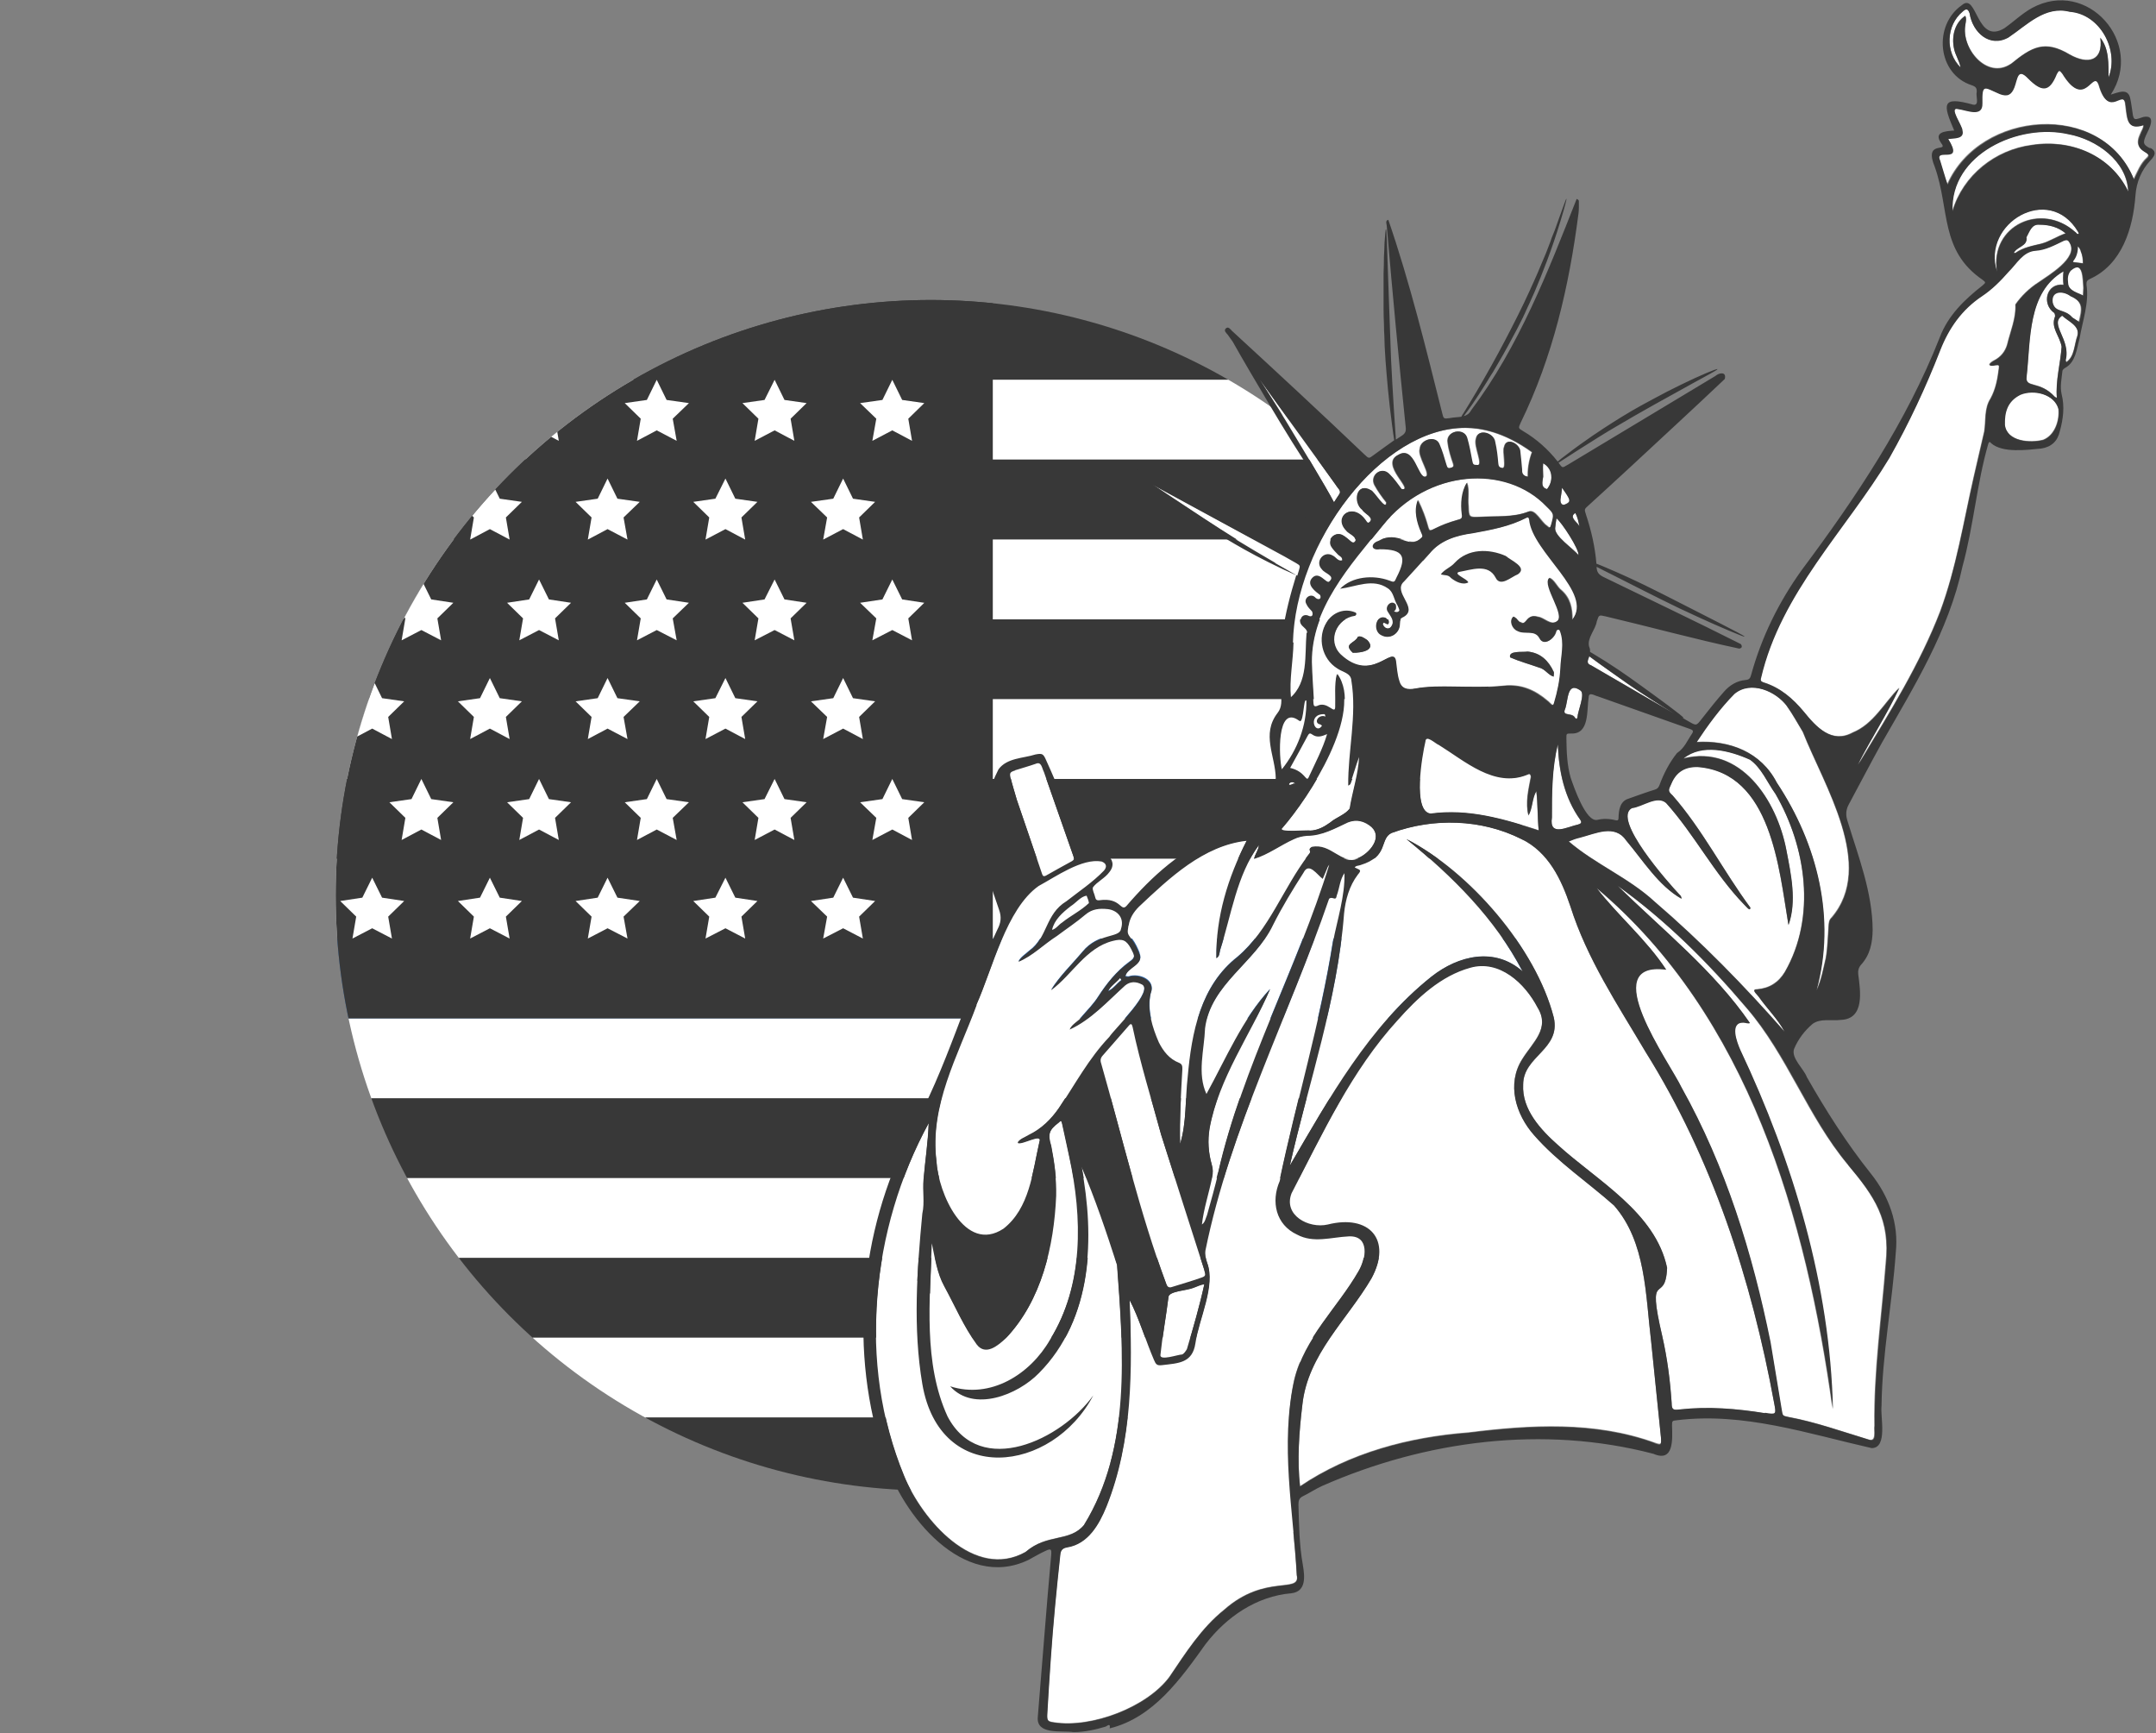
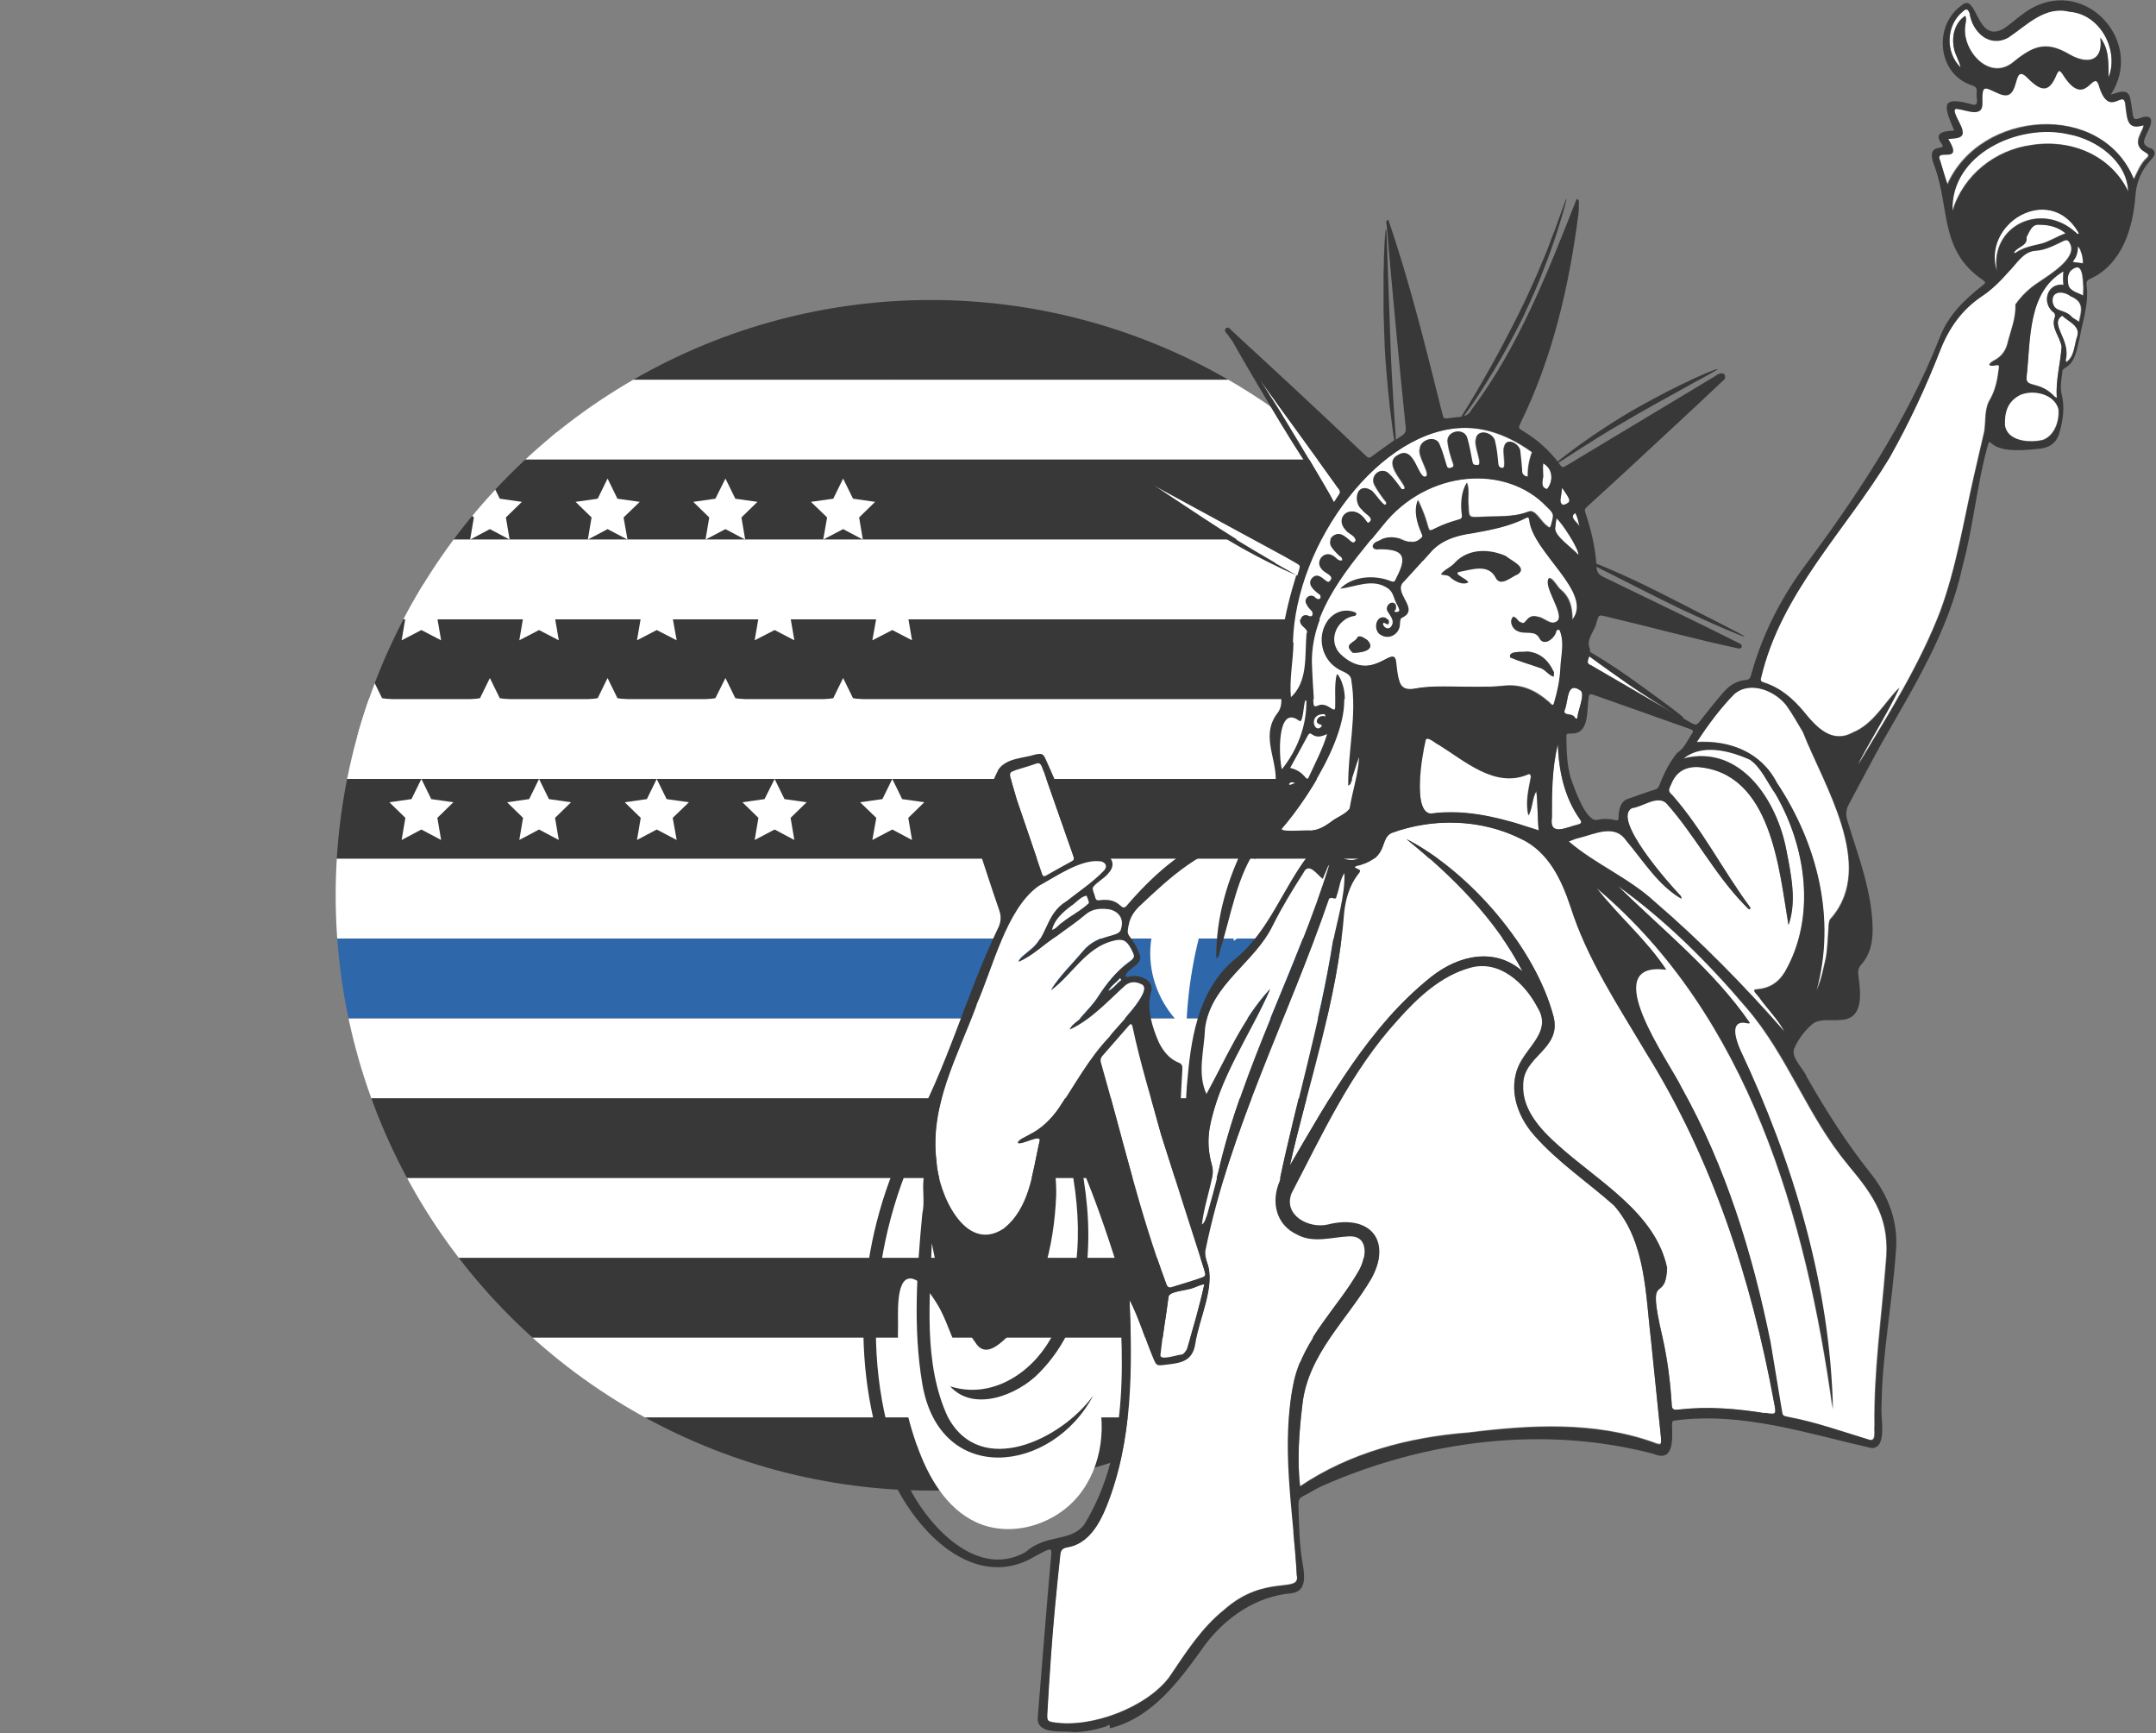
<svg xmlns="http://www.w3.org/2000/svg" id="katman_1" data-name="katman 1" viewBox="0 0 109.19 87.75">
  <rect x="0" y="0" width="109.19" height="87.75" fill="#808080" stroke="none" />
  <defs>
    <style>
      .cls-1 {
        fill: none;
      }

      .cls-2 {
        clip-path: url(#clippath);
      }

      .cls-3 {
        fill: #fff;
      }

      .cls-4 {
        fill: #383838;
      }

      .cls-5 {
        fill: #2e67aa;
      }
    </style>
    <clipPath id="clippath">
      <circle class="cls-1" cx="47.14" cy="45.33" r="30.14" />
    </clipPath>
  </defs>
  <g class="cls-2">
    <g>
      <rect class="cls-4" y="15.19" width="101.88" height="4.04" />
      <rect class="cls-3" y="19.23" width="101.88" height="4.04" />
      <rect class="cls-4" y="23.27" width="101.88" height="4.04" />
      <rect class="cls-3" y="27.32" width="101.88" height="4.04" />
      <rect class="cls-4" y="31.36" width="101.88" height="4.04" />
      <rect class="cls-3" y="35.4" width="101.88" height="4.04" />
      <rect class="cls-4" y="39.44" width="101.88" height="4.04" />
      <rect class="cls-3" y="43.48" width="101.88" height="4.04" />
      <rect class="cls-5" y="47.52" width="101.88" height="4.04" />
      <rect class="cls-3" y="51.57" width="101.88" height="4.04" />
      <rect class="cls-4" y="55.61" width="101.88" height="4.04" />
      <rect class="cls-3" y="59.65" width="101.88" height="4.04" />
      <rect class="cls-4" y="63.69" width="101.88" height="4.04" />
      <rect class="cls-3" y="67.73" width="101.88" height="4.04" />
      <rect class="cls-4" y="71.77" width="101.88" height="4.04" />
-       <rect class="cls-4" y="15.19" width="50.28" height="36.37" />
      <g>
        <polygon class="cls-3" points="3.45 19.23 3.95 20.25 5.08 20.41 4.26 21.2 4.46 22.32 3.45 21.79 2.45 22.32 2.64 21.2 1.83 20.41 2.95 20.25 3.45 19.23" />
        <polygon class="cls-3" points="9.41 19.23 9.92 20.25 11.04 20.41 10.23 21.2 10.42 22.32 9.41 21.79 8.41 22.32 8.6 21.2 7.79 20.41 8.91 20.25 9.41 19.23" />
        <polygon class="cls-3" points="15.38 19.23 15.88 20.25 17 20.41 16.19 21.2 16.38 22.32 15.38 21.79 14.37 22.32 14.56 21.2 13.75 20.41 14.88 20.25 15.38 19.23" />
        <polygon class="cls-3" points="21.34 19.23 21.84 20.25 22.96 20.41 22.15 21.2 22.34 22.32 21.34 21.79 20.34 22.32 20.53 21.2 19.72 20.41 20.84 20.25 21.34 19.23" />
        <polygon class="cls-3" points="27.3 19.23 27.8 20.25 28.92 20.41 28.11 21.2 28.3 22.32 27.3 21.79 26.3 22.32 26.49 21.2 25.68 20.41 26.8 20.25 27.3 19.23" />
        <polygon class="cls-3" points="33.26 19.23 33.76 20.25 34.89 20.41 34.07 21.2 34.27 22.32 33.26 21.79 32.26 22.32 32.45 21.2 31.64 20.41 32.76 20.25 33.26 19.23" />
        <polygon class="cls-3" points="39.23 19.23 39.73 20.25 40.85 20.41 40.04 21.2 40.23 22.32 39.23 21.79 38.22 22.32 38.41 21.2 37.6 20.41 38.72 20.25 39.23 19.23" />
        <polygon class="cls-3" points="45.19 19.23 45.69 20.25 46.81 20.41 46 21.2 46.19 22.32 45.19 21.79 44.18 22.32 44.38 21.2 43.56 20.41 44.69 20.25 45.19 19.23" />
      </g>
      <g>
        <polygon class="cls-3" points="6.92 24.23 7.43 25.25 8.55 25.41 7.74 26.2 7.93 27.32 6.92 26.79 5.92 27.32 6.11 26.2 5.3 25.41 6.42 25.25 6.92 24.23" />
        <polygon class="cls-3" points="12.89 24.23 13.39 25.25 14.51 25.41 13.7 26.2 13.89 27.32 12.89 26.79 11.88 27.32 12.08 26.2 11.26 25.41 12.39 25.25 12.89 24.23" />
        <polygon class="cls-3" points="18.85 24.23 19.35 25.25 20.47 25.41 19.66 26.2 19.85 27.32 18.85 26.79 17.85 27.32 18.04 26.2 17.23 25.41 18.35 25.25 18.85 24.23" />
        <polygon class="cls-3" points="24.81 24.23 25.31 25.25 26.43 25.41 25.62 26.2 25.81 27.32 24.81 26.79 23.81 27.32 24 26.2 23.19 25.41 24.31 25.25 24.81 24.23" />
        <polygon class="cls-3" points="30.77 24.23 31.27 25.25 32.4 25.41 31.58 26.2 31.78 27.32 30.77 26.79 29.77 27.32 29.96 26.2 29.15 25.41 30.27 25.25 30.77 24.23" />
        <polygon class="cls-3" points="36.74 24.23 37.24 25.25 38.36 25.41 37.55 26.2 37.74 27.32 36.74 26.79 35.73 27.32 35.92 26.2 35.11 25.41 36.23 25.25 36.74 24.23" />
        <polygon class="cls-3" points="42.7 24.23 43.2 25.25 44.32 25.41 43.51 26.2 43.7 27.32 42.7 26.79 41.69 27.32 41.89 26.2 41.07 25.41 42.2 25.25 42.7 24.23" />
      </g>
      <g>
        <polygon class="cls-3" points="3.45 29.34 3.95 30.35 5.08 30.52 4.26 31.31 4.46 32.42 3.45 31.9 2.45 32.42 2.64 31.31 1.83 30.52 2.95 30.35 3.45 29.34" />
        <polygon class="cls-3" points="9.41 29.34 9.92 30.35 11.04 30.52 10.23 31.31 10.42 32.42 9.41 31.9 8.41 32.42 8.6 31.31 7.79 30.52 8.91 30.35 9.41 29.34" />
        <polygon class="cls-3" points="15.38 29.34 15.88 30.35 17 30.52 16.19 31.31 16.38 32.42 15.38 31.9 14.37 32.42 14.56 31.31 13.75 30.52 14.88 30.35 15.38 29.34" />
        <polygon class="cls-3" points="21.34 29.34 21.84 30.35 22.96 30.52 22.15 31.31 22.34 32.42 21.34 31.9 20.34 32.42 20.53 31.31 19.72 30.52 20.84 30.35 21.34 29.34" />
        <polygon class="cls-3" points="27.3 29.34 27.8 30.35 28.92 30.52 28.11 31.31 28.3 32.42 27.3 31.9 26.3 32.42 26.49 31.31 25.68 30.52 26.8 30.35 27.3 29.34" />
        <polygon class="cls-3" points="33.26 29.34 33.76 30.35 34.89 30.52 34.07 31.31 34.27 32.42 33.26 31.9 32.26 32.42 32.45 31.31 31.64 30.52 32.76 30.35 33.26 29.34" />
        <polygon class="cls-3" points="39.23 29.34 39.73 30.35 40.85 30.52 40.04 31.31 40.23 32.42 39.23 31.9 38.22 32.42 38.41 31.31 37.6 30.52 38.72 30.35 39.23 29.34" />
        <polygon class="cls-3" points="45.19 29.34 45.69 30.35 46.81 30.52 46 31.31 46.19 32.42 45.19 31.9 44.18 32.42 44.38 31.31 43.56 30.52 44.69 30.35 45.19 29.34" />
      </g>
      <g>
        <polygon class="cls-3" points="6.92 34.33 7.43 35.35 8.55 35.51 7.74 36.3 7.93 37.42 6.92 36.89 5.92 37.42 6.11 36.3 5.3 35.51 6.42 35.35 6.92 34.33" />
        <polygon class="cls-3" points="12.89 34.33 13.39 35.35 14.51 35.51 13.7 36.3 13.89 37.42 12.89 36.89 11.88 37.42 12.08 36.3 11.26 35.51 12.39 35.35 12.89 34.33" />
        <polygon class="cls-3" points="18.85 34.33 19.35 35.35 20.47 35.51 19.66 36.3 19.85 37.42 18.85 36.89 17.85 37.42 18.04 36.3 17.23 35.51 18.35 35.35 18.85 34.33" />
        <polygon class="cls-3" points="24.81 34.33 25.31 35.35 26.43 35.51 25.62 36.3 25.81 37.42 24.81 36.89 23.81 37.42 24 36.3 23.19 35.51 24.31 35.35 24.81 34.33" />
        <polygon class="cls-3" points="30.77 34.33 31.27 35.35 32.4 35.51 31.58 36.3 31.78 37.42 30.77 36.89 29.77 37.42 29.96 36.3 29.15 35.51 30.27 35.35 30.77 34.33" />
        <polygon class="cls-3" points="36.74 34.33 37.24 35.35 38.36 35.51 37.55 36.3 37.74 37.42 36.74 36.89 35.73 37.42 35.92 36.3 35.11 35.51 36.23 35.35 36.74 34.33" />
        <polygon class="cls-3" points="42.7 34.33 43.2 35.35 44.32 35.51 43.51 36.3 43.7 37.42 42.7 36.89 41.69 37.42 41.89 36.3 41.07 35.51 42.2 35.35 42.7 34.33" />
      </g>
      <g>
        <polygon class="cls-3" points="3.45 39.44 3.95 40.46 5.08 40.62 4.26 41.41 4.46 42.53 3.45 42 2.45 42.53 2.64 41.41 1.83 40.62 2.95 40.46 3.45 39.44" />
        <polygon class="cls-3" points="9.41 39.44 9.92 40.46 11.04 40.62 10.23 41.41 10.42 42.53 9.41 42 8.41 42.53 8.6 41.41 7.79 40.62 8.91 40.46 9.41 39.44" />
        <polygon class="cls-3" points="15.38 39.44 15.88 40.46 17 40.62 16.19 41.41 16.38 42.53 15.38 42 14.37 42.53 14.56 41.41 13.75 40.62 14.88 40.46 15.38 39.44" />
        <polygon class="cls-3" points="21.34 39.44 21.84 40.46 22.96 40.62 22.15 41.41 22.34 42.53 21.34 42 20.34 42.53 20.53 41.41 19.72 40.62 20.84 40.46 21.34 39.44" />
        <polygon class="cls-3" points="27.3 39.44 27.8 40.46 28.92 40.62 28.11 41.41 28.3 42.53 27.3 42 26.3 42.53 26.49 41.41 25.68 40.62 26.8 40.46 27.3 39.44" />
        <polygon class="cls-3" points="33.26 39.44 33.76 40.46 34.89 40.62 34.07 41.41 34.27 42.53 33.26 42 32.26 42.53 32.45 41.41 31.64 40.62 32.76 40.46 33.26 39.44" />
        <polygon class="cls-3" points="39.23 39.44 39.73 40.46 40.85 40.62 40.04 41.41 40.23 42.53 39.23 42 38.22 42.53 38.41 41.41 37.6 40.62 38.72 40.46 39.23 39.44" />
        <polygon class="cls-3" points="45.19 39.44 45.69 40.46 46.81 40.62 46 41.41 46.19 42.53 45.19 42 44.18 42.53 44.38 41.41 43.56 40.62 44.69 40.46 45.19 39.44" />
      </g>
      <g>
        <polygon class="cls-3" points="6.92 44.44 7.43 45.45 8.55 45.62 7.74 46.41 7.93 47.52 6.92 47 5.92 47.52 6.11 46.41 5.3 45.62 6.42 45.45 6.92 44.44" />
        <polygon class="cls-3" points="12.89 44.44 13.39 45.45 14.51 45.62 13.7 46.41 13.89 47.52 12.89 47 11.88 47.52 12.08 46.41 11.26 45.62 12.39 45.45 12.89 44.44" />
-         <polygon class="cls-3" points="18.85 44.44 19.35 45.45 20.47 45.62 19.66 46.41 19.85 47.52 18.85 47 17.85 47.52 18.04 46.41 17.23 45.62 18.35 45.45 18.85 44.44" />
        <polygon class="cls-3" points="24.81 44.44 25.31 45.45 26.43 45.62 25.62 46.41 25.81 47.52 24.81 47 23.81 47.52 24 46.41 23.19 45.62 24.31 45.45 24.81 44.44" />
        <polygon class="cls-3" points="30.77 44.44 31.27 45.45 32.4 45.62 31.58 46.41 31.78 47.52 30.77 47 29.77 47.52 29.96 46.41 29.15 45.62 30.27 45.45 30.77 44.44" />
        <polygon class="cls-3" points="36.74 44.44 37.24 45.45 38.36 45.62 37.55 46.41 37.74 47.52 36.74 47 35.73 47.52 35.92 46.41 35.11 45.62 36.23 45.45 36.74 44.44" />
        <polygon class="cls-3" points="42.7 44.44 43.2 45.45 44.32 45.62 43.51 46.41 43.7 47.52 42.7 47 41.69 47.52 41.89 46.41 41.07 45.62 42.2 45.45 42.7 44.44" />
      </g>
    </g>
  </g>
  <g>
    <g>
      <path class="cls-3" d="M66.1,35.46c-.08,.17-.1,1.24-.31,1-1.15-.86-1.02,1.91-.87,2.46,.77-.97,1.27-2.22,1.24-3.49-.02,0-.04,.02-.06,.02Z" />
-       <path class="cls-3" d="M65.61,39.67c-.27-.27-.54,.24-.1,0,.06,0,.08,0,.1,0Z" />
+       <path class="cls-3" d="M65.61,39.67c-.27-.27-.54,.24-.1,0,.06,0,.08,0,.1,0" />
      <path class="cls-3" d="M66.23,37.23c-.29,.55-.59,1.09-.89,1.63,.77,.18,.8,.73,.93,.49,.33-.72,.72-1.45,.94-2.2-.25,.11-.5,.19-.75,.02-.12-.07-.17-.06-.23,.06Z" />
      <path class="cls-3" d="M67.13,36.27s-.03-.08-.04-.12c-.9-.04-.5,1.1-.14,.59,0-.02-.05-.07-.08-.07-.37-.06-.12-.54,.26-.4Z" />
      <path class="cls-3" d="M66.2,32.03c0-.15-.15-.24-.24-.34-.27-.25-.05-.68,.31-.49,.19,.06,.2-.1,.15-.23-.1-.11-.23-.23-.29-.38-.16-.28,.19-.56,.43-.35,.13,.17,.36,.14,.27-.1-.24-.17-.69-.5-.43-.84,.37-.46,.76,.33,.9,.14,.31-.28-.23-.39-.38-.6-.38-.37,.1-.98,.55-.7,.17,.07,.27,.3,.47,.24,.02-.15-.08-.2-.19-.27-.12-.13-.25-.25-.34-.39-.26-.36,.17-.83,.56-.62,.15,.08,.28,.19,.41,.31,.08,.07,.14,.12,.22,0,.16-.24-.33-.38-.44-.56-.65-.68,.31-1.46,.99-.49,.06,.06,.1,.17,.21,.07,.24-.23-.27-.42-.37-.61-.5-.38-.3-1.44,.42-.99,.16,.04,.78,1.09,.78,.61-.22-.28-.43-.57-.6-.88-.25-.49,.36-.98,.76-.54,.23,.23,.41,.5,.61,.75,.7,.11-1.13-1.26-.17-1.73,.83-.51,.98,1.21,1.38,1.1,.32-.08-.42-1.03-.28-1.42,.02-.46,.81-.7,.99-.21,.14,.33,.24,.67,.34,1.01,.05,.18,.09,.22,.25,.17,.11-.03,.15-.08,.11-.2-.12-.35-.23-.7-.28-1.07-.11-.6,.82-.79,.98-.24,.11,.37,.18,.76,.25,1.14,.04,.21,.06,.24,.25,.23,.37,.07-.18-.95-.05-1.32,.08-.56,.92-.32,.97,.17,.07,.35,.11,.71,.15,1.06,.01,.14,.05,.21,.19,.24,.28,.1,0-.86,.12-1.07,.1-.53,.81-.15,.81,.25,.04,.31,.06,.62,.09,.93-.01,.19,.1,.32,.3,.33,0-.16,0-.34,.03-.54,.04-.28,.11-.51,.18-.7-1.44-1.04-2.62-1.22-3.35-1.23-4.31-.03-8.64,5.83-8.77,10.88-.02,.98-.22,1.9-.13,2.8,.95-.79,.75-2.19,.85-3.3Z" />
-       <path class="cls-3" d="M57.71,48.25c.26,.58-.62,.7-.71,1.16,.05,0,.11,.03,.16,.02,.54-.18,1.4,.17,1.12,.85-.19,.83,.09,1.71,.42,2.47,.23,.45,.53,.84,1.02,1.03,.17,.07,.18,.18,.17,.33-.07,1.27-.16,2.54-.12,3.8,.33-1.07,.25-2.28,.39-3.41,.2-2.27,.65-4.61,2.52-6.07,1.62-1.38,2.31-3.49,3.58-5.15,.25-.25-.08-.24,.17-.4,1-.21,1.49,.93,2.35,.56,.56-.23,1.27-1.04,.69-1.59-.35-.3-.75-.41-1.19-.24-.67,.32-1.32,.68-2.08,.68-.22,.01-.46,.07-.66,.17-.69,.3-1.3,.78-2.02,1,.05-.24,.23-.45,.24-.69-1.12,1.51-1.39,3.54-1.96,5.31-.04,.14-.02,.32-.19,.41-.03-2.09,.59-4.1,1.54-5.95-2.19,.24-3.92,1.89-5.46,3.34-.27,.26-.46,.56-.52,.95-.06,.39-.07,.38,.18,.71,.16,.21,.27,.46,.37,.7Z" />
      <path class="cls-3" d="M59.18,65.67c-.12,.97-.3,1.93-.4,2.91-.05,.32,.9,0,1.09-.02,.1-.03,.19-.16,.25-.27,.32-1.08,.64-2.18,.88-3.28-.19,.02-.37,.11-.55,.18-.32,.15-1.26,.17-1.27,.48Z" />
      <path class="cls-3" d="M61,64.32c-.73-2.3-1.47-4.59-2.2-6.89-.5-1.87-1.06-3.62-1.45-5.47-.04-.17-.08-.19-.19-.07-.44,.5-.88,1.01-1.32,1.51-.11,.12-.14,.24-.08,.41,1.07,3.74,1.94,7.53,3.3,11.18,.05,.16,.14,.23,.3,.17,.48-.15,.97-.29,1.45-.46,.25-.08,.26-.12,.18-.39Z" />
      <path class="cls-3" d="M66.35,42.05c.4-.01,.73-.2,1.04-.42,.3-.26,.76-.39,.99-.71,.14-.87,.44-1.74,.48-2.61-.16,.45-.28,.92-.46,1.37-.01,.03-.06,.06-.09,.08-.02-1.75,.45-3.56,.16-5.32-.03-.39-.47-.43-.72-.62-.77-.48-1.02-1.55-.54-2.32,.3-.51,.91-.74,1.46-.51,.09,.04,.05,.14-.02,.17-.94,.13-1.46,1.27-.75,1.97,1.59,1.49,2.64-.5,2.8,.32,.05,.34,.06,.69,.17,1.02,.11,.41,.42,.46,.8,.39,.65-.12,1.31-.11,1.97-.1,.84,.01,1.69,.04,2.52-.05,.9-.1,1.6,.22,2.24,.77,.11,.07,.27,.36,.33,.09,.16-.57,.29-1.14,.32-1.73,.01-.64,.22-1.29-.02-1.91-.03-.09-.18-.08-.2,.03-.07,.35-.62,.78-.84,.33-.24-.44-.74-.16-1.11-.36-.28-.11-.44-.53-.21-.73,.03-.02,.11,.05,.16,.09,.54,.68,.36-.3,1.08-.07,.32,.04,.63,.45,.95,.23,.49-.29-.75-1.82-.38-2.2,.24,.06,.4,.47,.61,.62,.46,.4,.56,.91,.56,1.49,1.11-1.36-2.03-3.41-2.18-5.08-.02-.09-.05-.12-.14-.08-.85,.44-1.78,.61-2.71,.78-.83,.11-1.65,.35-2.2,1.03-.42,.47-.85,.94-1.28,1.41-.62,.54,.78,1.35-.03,1.8-.19,.08-.2,.19-.21,.37,0,.48-.5,.78-.9,.56-.47-.2-.31-1.07,.21-.89,.09,.07,.19,.22,.1,.34-.06-.02-.16-.08-.21-.1-.03,.03-.07,.09-.06,.11,.08,.22,.33,.3,.46,.07,.18-.28-.06-.52-.2-.75-.15-.25,.21-.61,.42-.34,.03,.15,.02,.26-.09,.34,.09,.06,.23,.05,.27-.05-.01-.08-.06-.16-.09-.24-.2-.31-.19-.67-.49-.87-.77-.53-1.62-.08-2.42,.02,.61-.64,1.68-.72,2.48-.42,.26,.1,.26,.1,.38-.16,.54-1.06,.35-1.42-.85-1.42-.46,.07-.49-.3-.08-.42,.96-.52,1.52,.37,2.08-.07,.18-.15,.19-.14,.09-.36-.22-.51-.38-1.1-.17-1.63,1.03,2.13-.12,1.59,2.04,.99,.16-.04,.22-.1,.19-.28-.07-.53-.03-1.14,.25-1.59,.14,.36,.03,.8,.08,1.18,.02,.58,.02,.57,.58,.55,.83-.05,1.68,.04,2.46-.27,.34-.14,.64,.53,.92,.71,.15,.14,.18,.13,.24-.08,.14-.52,.14-.51-.24-.89-2.04-2.13-6.03-1.9-8.32,.98-1.61,1.99-3.61,4.21-3.59,6.91,.02,.69,.07,1.38,.11,2.07,0,.14,.05,.18,.19,.13,.5-.27,.89,.46,.91,.07,.03-.56-.05-1.12,.08-1.67,1.4,1.94-1.42,6.24-2.78,7.8-.29,.25,1.28,.09,1.43,.13Zm11.02-9.06c.65,.06,1.06,.46,1.32,1.02,.03,.07,0,.17,0,.25-.29-.09-.43-.39-.74-.46-.48-.17-.99-.31-1.45-.51-.11-.37,.63-.26,.88-.3Zm-3.7-4.48c.67-.73,1.73-.72,2.59-.35,.27,.23,1.14,.57,.61,.93-.34,.12-.9,.67-1.13,.16-.38-.73-1.22-.4-1.85-.28-.33,.1,.45,.36,.47,.53-.28,.15-.64-.04-.87-.22-.16-.18-.32-.12-.52-.19,.18-.24,.51-.35,.7-.58Zm-4.42,3.91c.48,.51-.34,.65-.74,.63-.5-.47,.1-.46,.26-.8,.14-.08,.36,.09,.48,.17Z" />
      <path class="cls-3" d="M76.41,24.79c-.33-.16-.7-.29-1.06-.2-.14,.03-.27,.11-.36,.22-.16,.17-.24,.4-.15,.61,.08,.2,.28,.32,.49,.37,.58,.13,2.17-.48,1.09-.99Z" />
      <path class="cls-3" d="M72.79,25.02c-.35,0-.6,.41-.51,.74,.1,.33,.48,.53,.82,.47,.34-.06,.61-.36,.7-.69,.07-.26,.03-.58-.19-.74-.17-.13-.41-.13-.61-.06-.2,.07-.37,.2-.54,.33" />
      <path class="cls-3" d="M71.1,26.12c-.18-.14-.47-.02-.55,.18-.09,.21,0,.46,.16,.62,.16,.16,.37,.25,.58,.32,.19,.06,.42,.09,.54-.06,.1-.13,.05-.32,0-.48-.06-.17-.12-.34-.25-.48-.12-.13-.33-.21-.49-.13" />
      <path class="cls-3" d="M70.68,28.38c.1,.28-.09,.6-.36,.73-.47,.24-2.36,.14-1.63-.7,.36-.41,1.74-.69,1.98-.04Z" />
      <path class="cls-3" d="M69.84,30.12c.13,.08,.24,.21,.25,.37,.01,.18-.12,.35-.29,.44-.44,.22-2.12,.28-2-.51,.12-.79,1.58-.57,2.04-.3Z" />
      <path class="cls-3" d="M77.91,30.63c-1.01,.74-1.76,1.83-2.11,3.03-1.1,.29-2.2,.59-3.29,.88-.31,.08-.65,.16-.93,0-.38-.21-.43-.74-.44-1.17,0-1.28,0-2.64,.65-3.75,.51-.87,1.37-1.49,2.29-1.89,.58-.25,2.28-1.04,2.89-.66,.63,.39,.77,2.84,.93,3.55Z" />
      <path class="cls-3" d="M65.79,28.87c.07-.25,.08-.25-.14-.38-.2-.12-.4-.23-.6-.34-2.23-1.21-4.47-2.42-6.7-3.64,.21,.14,.49,.33,.75,.5,1.3,.86,2.36,1.57,3.58,2.33,.45,.28,1.24,.76,1.92,1.14,.49,.28,.92,.52,1.12,.64,.03-.09,.05-.17,.08-.26Z" />
      <path class="cls-3" d="M77.31,39.22c-1.64,.65-3.14-.71-4.45-1.52-.17-.06-.66-.55-.68-.17-.16,.67-.67,3.55,.27,3.66,1.91-.26,3.68,.26,5.47,.84-.06-.66-.04-1.33-.12-1.99-.22,.38-.18,.86-.4,1.24-.17-.63,0-1.32,.12-1.95-.02-.21-.1-.16-.22-.11Z" />
      <path class="cls-3" d="M79.26,35.9c-.16,.39,.37,.14,.51,.44,.04,.05,.09,.07,.12-.02,.01-.31,.41-1.19,.15-1.36-.7-.49-.61,.52-.78,.95Z" />
      <path class="cls-3" d="M67.82,25.03c.14-.18-.08-.33-.16-.47-1.28-1.79-2.58-3.56-3.86-5.35,.82,1.27,1.31,2.07,1.31,2.07,.52,.86,2.08,3.43,2.45,4.15,.09-.13,.18-.27,.26-.4Z" />
      <path class="cls-3" d="M79.93,41.74c.15-.04,.18-.11,.09-.24-.8-1.12-1.08-2.46-1.13-3.8-.3,1.2-.31,2.47-.3,3.7-.15,1,.77,.47,1.34,.35Z" />
      <path class="cls-3" d="M61.69,59.37c1.23-5.41,4-10.33,5.62-15.6-.04,.07-.09,.13-.11,.2-.08,.19-.14,.34-.22,.52-.27-.2-.7-.87-.97-.32-.55,.87-1.09,1.74-1.55,2.66-.91,1.91-3.15,2.99-3.44,5.22-.04,1.1-.41,2.29,.07,3.33,.98-1.8,1.82-3.79,3.23-5.31-1,2.31-2.61,4.51-3.07,7.06-.1,.62-.06,1.22,.11,1.82,.06,.22,.07,.43,.02,.65-.16,.8-.43,1.59-.52,2.39,.15-.1,.18-.31,.25-.47,.2-.71,.4-1.42,.57-2.14Z" />
      <path class="cls-3" d="M80.57,33.68c1.39,.81,2.79,1.62,4.18,2.43-.01,0-.02-.01-.03-.02-1.4-.85-2.3-1.48-2.3-1.48-.38-.27-1.28-.9-1.93-1.38-.07,.2-.17,.36,.08,.46Z" />
      <path class="cls-3" d="M101.84,3.23c1.05-.86,1.71-1.24,2.98-.48,.93,.52,1.71,.33,1.55-.85,.45,.57,.4,1.32,.42,2,.54-1.37-.42-3.2-1.97-3.32-1.25-.31-2.16,.67-3.1,1.3-.96,.54-1.83-.26-1.97-1.22-.08-.23-.16-.25-.35-.09-.85,.7-.88,2.07-.11,2.83-.05-.33-.27-.63-.33-.96-.13-.6,.03-1.3,.57-1.65,.07,.14,.03,.28,.01,.42-.24,1.21,1.09,2.83,2.3,2.01Z" />
      <path class="cls-3" d="M79.78,25.96c-.34,.21,.1,.46,.21,.67-.05-.23-.09-.46-.21-.67Z" />
      <path class="cls-3" d="M79.94,28.09c.04-.31-.86-1.66-1.11-1.86-.03,.16-.04,.33-.07,.5-.04,.41,.89,1.02,1.18,1.36Z" />
      <path class="cls-3" d="M78.35,24.76c.05-.06,.19-.24,.22-.5,0-.08,.03-.3-.11-.53-.1-.16-.23-.25-.3-.28-.02,.23,0,.46,0,.68-.05,.29-.12,.53,.19,.63Z" />
      <path class="cls-3" d="M79.25,25.54c.23-.1,.27-.17,.19-.34-.09-.18-.22-.34-.33-.51-.02,.17-.04,.35-.07,.52-.04,.17,.02,.4,.21,.33Z" />
      <path class="cls-3" d="M101.12,13.73c-.35-2.34,2.27-3.52,3.96-2,.06,.04,.11,.16,.19,.09-.01-.03-.03-.06-.04-.09-1.48-2.48-4.9-.43-4.11,2.01Z" />
      <path class="cls-3" d="M102.31,19.97c-.68,.34-.81,.9-.79,1.53,.11,.85,1.29,.93,1.95,.76,.58-.23,.83-.96,.77-1.56-.21-.76-1.25-1.01-1.93-.73Z" />
      <path class="cls-3" d="M104.07,16.01s0-.13-.04-.18c-.66-.46-.39-1.52,.47-1.42-.03-.23-.03-.46,0-.69-1.83,1.06-1.66,3.5-1.87,5.33-.08,.62,.65,.18,1.43,1.03,.03,.03,.07,.03,.11,.05-.08-.87,.18-1.73,.24-2.6-.11-.57-.57-.96-.33-1.53Z" />
      <path class="cls-3" d="M101.97,12.8s.07,0,.09,0c.4-.28,.86-.36,1.32-.47,.42-.12,.8-.38,1.22-.52-.37-.32-.84-.45-1.33-.44-.4-.04-.5,.36-.66,.64,.08,.47-.47,.46-.64,.81Z" />
      <path class="cls-3" d="M105.48,13.32c0-.22-.03-.43-.12-.63-.05-.13-.07-.15-.15-.24,0,.96-.71,.74,.26,.87Z" />
      <path class="cls-3" d="M101,18.23c.32-.17,.54-.44,.64-.78,.16-.67,.46-1.35,.42-2.04,.29-.42,.71-.83,1.15-1.11,.52-.37,2.03-1.24,1.61-1.99-.09-.17-.15-.2-.33-.13-.46,.22-.91,.47-1.43,.5-.63,.05-.94,.66-1.35,1.06-.4,.46-.84,.9-1.35,1.24-1.02,.68-1.68,1.61-2.12,2.75-.72,1.87-1.58,3.69-2.57,5.44-2.23,3.68-5.49,6.82-6.5,11.14-.04,.12,0,.19,.13,.23,.85,.26,1.49,.81,2.04,1.48,.63,.78,1.42,1.64,2.48,1.06,1.06-.43,1.59-1.5,2.36-2.27-.62,1.33-1.44,2.59-2.11,3.89,.05-.07,.1-.14,.15-.2,1.48-2.44,3-4.88,4.03-7.55,.82-2.2,1.18-4.53,1.7-6.81,.17-.77,.36-1.53,.53-2.29,.09-.57-.01-1.17,.32-1.68,.26-.48,.36-1,.42-1.52,.02-.19,.01-.2-.18-.17-.42,.09-.36-.08-.05-.25Z" />
      <path class="cls-3" d="M104.43,15.96c-.68,.42,.44,1.2,.18,2.24,0,.04,.02,.08,.03,.12,.43-.27,.4-.91,.57-1.35,.14-.51-.47-.73-.77-1.02Z" />
      <path class="cls-3" d="M104.84,14.98c-.36-.28-.98-.3-.91,.31,.12,.56,.61,.31,1,.77,.14,.09,.24,.16,.34,.22,.16-.62,.24-1.02-.44-1.3Z" />
      <path class="cls-3" d="M108.37,6.79c.05-.16,.18-.3,.17-.48-.84,.28-.82-.31-.91-.96-.07-1.03-.84,.74-1.36-1.07-.31-.84-.69,1.32-1.85-.58-.14-.19-.17-.18-.28,.02-.39,.95-.78,.91-1.45,.23-.54-.55-.53,0-.7,.45-.15,.38-.34,.48-.73,.34-.8-.33-.91-.56-.89,.47,.02,.73-.8,.34-1.22,.29-.52-.14,.23,.86,.21,1.08,.11,.45-.44,.39-.72,.43,.84,1.35-.73,.4-.41,1.09,.13,.41,.23,.82,.38,1.22,1.66-3.76,7.83-4.25,9.44-.26,.19-.38,.33-.78,.66-1.08,.39-.36-.79-.22-.34-1.2Z" />
      <path class="cls-3" d="M90.51,35.77c-.57-.78-1.86-1.34-2.69-.65-.72,.73-1.35,1.59-1.91,2.44,1.67-.1,3.26,.5,4.06,2.05,2.06,3.1,3.01,6.89,2.01,10.52,.25-.5,.35-1.1,.48-1.64,.09-.53,.1-1.08,.14-1.62,.01-.15,.02-.29,.14-.41,2.26-2.62-.39-6.71-1.45-9.41-.28-.46-.51-.89-.79-1.28Z" />
      <path class="cls-3" d="M104.74,6.78c-2.51-.57-5.99,1.02-5.87,3.9,.54-1.82,2.17-3.11,4.03-3.35,1.98-.31,3.98,.52,4.87,2.35-.06-1.54-1.62-2.64-3.03-2.9Z" />
      <path class="cls-3" d="M104.84,13.69c-.15,.18-.16,.39-.13,.62,.02,.41,.47,.49,.77,.64,0-.12,.01-.25,.02-.37-.04-.46-.01-1.46-.66-.89Z" />
      <path class="cls-3" d="M88.62,38.45c-1.02-.46-2.42-.83-3.37-.06,2.9-.73,4.74,2.13,5.21,4.62,.23,1.22,.54,2.61,.11,3.81-.48-2.85-.87-7.7-4.59-8-.63-.02-1.09,.24-1.34,.84-.14,.29-.21,.36,.06,.6,1.52,1.73,2.57,3.83,3.94,5.68-.01,.23-.25-.11-.33-.17-1.51-1.56-2.5-3.53-3.94-5.13-.47-.4-1.19,.19-1.73,.26-1.02,.55,1.86,3.8,2.4,4.37,.07,.06,.12,.13,.11,.22-1.17-.66-1.94-1.93-2.8-2.95-.57-.84-1.55-.34-2.32-.15-.25,.06-.38,.11-.59,.2,1.34,1.15,3.04,1.84,4.35,3.05,2.36,2.02,4.56,4.27,6.58,6.58-.35-.64-.89-1.17-1.31-1.77-.08-.12-.4-.37-.08-.37,.62-.05,1.08-.34,1.41-.88,1.6-2.79,1.08-6.33-.48-9.02-.41-.57-.71-1.32-1.29-1.73Z" />
-       <path class="cls-3" d="M54.91,77.19c2.4-3.9,1.99-8.78,1.67-13.16-.54-1.68-1.11-3.36-1.8-4.98,.69,3.56,.57,7.72-2.15,10.45-1.08,1.1-3.31,1.99-4.5,.67,2.04,.66,4.05-.6,5.06-2.36,1.72-2.76,1.65-6.19,.97-9.26-.11-.55-.23-1.11-.36-1.66-.04-.18-.06-.18-.18-.06-.49,.36-.56,.6-.38,1.18,.16,.83,.28,1.66,.26,2.51-.12,2.56-.74,5.31-2.55,7.22-.4,.37-1.02,.9-1.47,.32-.67-.9-1.11-1.97-1.65-2.95-.37-.68-.47-1.44-.63-2.18-.09,2.86-.44,6.07,.8,8.77,1.67,3.16,5.78,1.17,7.38-1.07-2.08,3.96-7.77,4.64-8.66-.58-.49-2.84-.28-5.77,0-8.62,.13-.57,0-1.15,.06-1.73,.08-.95,.23-1.91,.26-2.85-2.92,5.36-3.61,12.16-1.25,17.87,.9,2.21,3.56,5.32,6.17,3.84,1.09-.94,2.24-.48,2.96-1.37Z" />
      <path class="cls-3" d="M46.44,73.18c.56,1.59,1.48,3.2,3.01,3.9,1.75,.8,3.97,.13,5.18-1.36,1.21-1.49,1.45-3.63,.85-5.46-1.08,.72-2.45,.98-3.72,.69-1.26-.29-2.39-1.11-3.05-2.23-.44-.74-.67-1.59-1.06-2.36-.22-.43-1-1.73-1.63-1.62-.65,.12-.53,1.84-.54,2.41-.05,2.04,.27,4.1,.95,6.02Z" />
      <path class="cls-3" d="M56.11,50.17c.26-.1,.44-.38,.67-.55,0-.06-.06-.11-.06-.11-.19,.22-.49,.41-.61,.67Z" />
      <path class="cls-3" d="M50.82,62.18c1.33-1.03,1.47-2.85,1.82-4.37,.19-.52-.88,.18-1.1,.03,.12-.19,.37-.26,.56-.38,.64-.31,1.13-.79,1.53-1.37,.82-1.23,1.52-2.54,2.55-3.62,.26-.4,2.35-2.38,1.62-2.67-.28-.14-.57-.14-.81,.06-.89,.8-1.73,1.75-2.82,2.24,.11-.29,.47-.43,.65-.68,.27-.31,.57-.61,.79-.96,.44-.67,.93-1.29,1.58-1.77,.35-.23,.27-.33,.1-.67-.24-.45-.43-.54-.93-.41-1.36,.34-2.06,1.71-3.13,2.5,.44-.71,1.07-1.3,1.6-1.94,.79-.96,1.87-.69,1.94-1.16,.2-.6-.22-.96-.67-1.01-.41-.04-.79-.02-1.13,.28-.46,.39-.96,.72-1.44,1.08-.69,.44-1.23,1.02-1.95,1.31,.11-.23,.36-.37,.54-.54,.95-.68,.8-1.87,1.89-2.53,.64-.5,1.33-.97,1.9-1.55,.16-.19,.12-.37-.12-.46-.99-.18-2.32,.77-3.19,1.24-1.64,1.15-2.33,4.19-3.15,6.02-.94,2.58-2.39,5.08-2.03,7.92,.09,1.57,1.44,4.69,3.39,3.4Z" />
      <path class="cls-3" d="M53.28,47.06c.21-.05,.33-.26,.51-.37,.42-.33,.97-.61,1.35-.98-.01-.13-.07-.26-.12-.39-.3,.04-.54,.38-.8,.53-.44,.34-.82,.69-.95,1.2Z" />
      <path class="cls-3" d="M51.48,40.45c.44,1.3,.87,2.53,1.29,3.78,.03,.09,.09,.13,.18,.08,.44-.25,.89-.49,1.33-.74,.1-.05,.12-.12,.08-.23-.5-1.42-1-2.85-1.5-4.28-.1-.18-.11-.54-.41-.42-.35,.13-.7,.22-1.05,.33-.25,.08-.29,.12-.23,.37,.09,.37,.2,.73,.31,1.1Z" />
      <path class="cls-3" d="M65.54,69.86c.51-2.14,2.2-3.65,3.26-5.5,.38-.64,.57-1.83-.5-1.78-.88,.04-1.79,.36-2.62-.09-1.08-.5-1.32-1.68-.88-2.71,.86-4.09,2.05-7.99,2.7-12.11,.22-1.15,.61-2.32,.58-3.48-.22,.32-.25,.76-.39,1.13-.05,.33-.21,.01-.39,.17-2.03,5.95-4.99,11.6-6.26,17.8-.03,.21,.02,.44,.09,.64,.43,1.16-.42,2.84-.6,4.07-.15,1-.86,1-1.69,1.1-.25,.03-.32-.03-.41-.27-.43-.99-.74-2.09-1.23-3.03,.14,3.51,.16,7.14-1.17,10.46-.37,.91-.93,1.9-1.99,2.07-.23,.04-.33,.15-.35,.38-.19,1.74-.36,3.49-.48,5.24-.07,.94-.13,1.89-.18,2.83-.02,.33,.02,.37,.36,.42,1.89,.29,4.67-.76,5.82-2.29,.83-1.22,1.62-2.48,2.79-3.42,2.07-1.83,3.87-.79,3.67-1.74-.18-3.28-.86-6.64-.13-9.89Z" />
      <path class="cls-3" d="M65.53,52.16l-5.2,17.54c-1.47,4.96-2.96,10.06-2.63,15.22,1.17-3.62,4.47-6.24,8.08-7.44-1.06-4.44-.51-9.24,1.52-13.32-.82,.45-1.9-.13-2.33-.96s-.38-1.82-.33-2.76c.16-2.83,.74-5.45,.9-8.29Z" />
      <path class="cls-3" d="M83.33,53.25c-1.41-2.38-2.96-4.7-3.8-7.36-.46-1.37-1.1-2.73-2.47-3.4-2.03-1.02-4.47-1.09-6.59-.31-.62,.31-.12,1.2-1.57,1.63-.1,.04-.23,.02-.29,.12,.23,.14,.39,.1,.16,.36-.44,.58-.63,1.28-.7,1.97-.34,4.38-1.8,8.54-2.75,12.77,2-3.43,4.01-7.05,7.17-9.57,1.38-1.09,3.22-1.51,4.62-.27-1.38-2.67-3.55-4.81-5.88-6.7,3.2,1.64,6.55,5.52,7.46,9.03,.37,1.63-1.54,1.95-1.55,3.4-.07,1.26,.89,2.29,1.77,3.07,1.99,1.81,4.92,3.4,5.52,6.21-.08,1.94-1.07-.07-.24,3.48,.25,1.11,.39,2.23,.47,3.36,0,.36,.09,.37,.42,.33,1.45-.16,2.88-.04,4.31,.19,.58,.09,.58,.1,.47-.49-1.15-6.25-3.13-12.38-6.52-17.8Z" />
      <path class="cls-3" d="M83.62,67.89c-.29-2.33-.26-5.03-1.88-6.88-1.35-1.19-2.87-2.2-4.05-3.56-.93-1.05-1.4-2.59-.59-3.85,.53-.85,1.42-1.55,.77-2.61-.64-1.23-1.93-2.44-3.41-2.02-1.49,.41-2.68,1.52-3.68,2.66-2.34,2.55-3.79,5.72-5.37,8.76-.44,1.12,.87,1.81,1.83,1.58,2.1-.53,3.28,.77,2.22,2.73-1.23,2.11-3.22,3.85-3.5,6.39-.17,1.42-.27,2.8-.12,4.15,2.52-1.7,5.52-2.49,8.53-2.72,3.13-.39,6.38-.58,9.41,.51,.35,.12,.36,.12,.34-.26-.16-1.63-.34-3.26-.5-4.89Z" />
      <path class="cls-3" d="M81.9,44.83c2.29,2.25,4.87,4.29,6.7,6.95-.11,.04-.22-.02-.33-.02-.72-.02-.33,.99-.16,1.38,2.67,5.66,4.54,11.93,4.69,18.19-1.33-9.65-4.25-19.88-11.96-26.38,1.1,1.41,2.54,2.62,3.52,4.13-3.57-.47,.17,4.69,.78,5.97,2.25,4.01,3.59,8.4,4.5,12.88,.2,1.18,.39,2.31,.57,3.44,.05,.29,.04,.3,.33,.36,1.4,.26,2.74,.74,4.09,1.15,.41,.14,.25-.46,.29-.7-.04-2.75,.36-5.48,.57-8.21,.24-2.23-.56-3.38-1.93-5.02-2.04-2.44-3.05-5.51-5.12-7.92-1.95-2.3-4.1-4.45-6.55-6.2Z" />
      <path class="cls-4" d="M108.93,7.53c-.39-.2-.42-.28-.25-.67,.16-.33,.56-1.06-.12-.94-.4,.12-.51,.25-.56-.23-.04-.23-.06-.46-.11-.68-.1-.58-.6-.33-.99-.22,1.72-2.61-1.18-5.92-4-4.38-.5,.28-.92,.69-1.39,1.02-1.43,.86-1.37-1.85-2.15-1.17-1.46,1.01-1.26,3.5,.51,4.06,.2,.07,.25,.15,.24,.34-.06,.19,.16,.7-.18,.64-1.63-.46-1.53-.01-.96,1.31-.45,.03-1.07,.07-.65,.65,.37,.47-.91-.19-.33,1.2,.76,2.14,.25,4.23,2.42,5.71,.16,.13,.17,.13,0,.28-.92,.72-1.75,1.52-2.17,2.63-1.69,4.29-4.24,8.1-6.99,11.78-1.17,1.63-2.04,3.4-2.57,5.33-.04,.15-.1,.23-.28,.24-.44,.04-.79,.26-1.07,.57-.4,.45-.77,.92-1.14,1.39-.28,.36-.27,.37-.68,.13-.11-.06-.21-.12-.32-.19,.05,.02,.07,.03,.07,.02,.04-.05-1.47-1.14-2.09-1.59-.84-.61-1.59-1.13-2.55-1.7-.03-.02-.06-.03-.09-.05,0-.08,0-.17-.05-.27-.11-.45,.32-.84,.39-1.28,.11-.33,.1-.33,.45-.25,2.25,.53,4.5,1.15,6.76,1.63,.05,0,.12-.04,.13-.08,.01-.04-.01-.11-.05-.15-2.3-1.16-4.64-2.27-6.96-3.4-.22-.11-.33-.23-.34-.49,0,0,0-.02,0-.02,.26,.14,.58,.29,.91,.46,.89,.45,1.89,.96,2.36,1.19,0,0,.34,.17,.94,.46,.6,.28,1.45,.68,2.49,1.12,.57,.24,.78,.32,.79,.3,.01-.03-.56-.32-1.24-.67-.68-.35-1.49-.76-1.96-1-1.27-.65-2.39-1.22-3.81-1.82-.16-.07-.33-.14-.49-.2-.07-.85-.26-1.68-.53-2.49-.09-.27-.08-.27,.13-.46,.68-.62,1.36-1.24,2.04-1.87,1.62-1.51,3.26-3.01,4.86-4.53,.1-.37-.26-.34-.48-.15-2.48,1.49-4.96,2.98-7.45,4.48-.32,.18-.27,.2-.49-.09,0,0,0,0,0,0,.23-.15,.58-.37,.96-.62,.69-.44,1.5-.95,1.99-1.23,1.3-.77,2.47-1.41,3.9-2.2,.57-.32,1.22-.65,1.2-.69-.02-.04-.87,.31-1.83,.78-.48,.23-.98,.49-1.42,.73-.22,.12-.43,.23-.61,.33-.18,.1-.34,.19-.46,.26,0,0-.09,.05-.25,.15-.08,.05-.18,.11-.3,.18-.12,.07-.25,.16-.4,.25-.6,.38-1.44,.93-2.39,1.66-.19,.14-.33,.25-.43,.34-.49-.62-1.07-1.14-1.75-1.54-.25-.15-.25-.15-.13-.42,1.63-3.33,2.46-6.93,2.93-10.59,.03-.21,.02-.44,.02-.65,0-.04-.07-.08-.11-.1-1.45,3.68-2.93,7.49-5.35,10.71-.09,.17-.22,.25-.37,.29,.06-.08,.13-.17,.2-.27,.14-.19,.3-.42,.47-.68,.08-.13,.17-.26,.26-.4,.09-.14,.18-.28,.27-.43,.09-.15,.18-.3,.28-.45,.09-.15,.18-.31,.27-.46,.18-.3,.35-.61,.51-.9,.16-.29,.3-.56,.43-.8,.12-.24,.23-.45,.31-.61,0,0,.01-.03,.04-.09,.03-.06,.07-.14,.12-.26,.05-.11,.12-.25,.19-.41,.07-.16,.16-.35,.25-.56,.36-.85,.85-2.07,1.3-3.56,.13-.41,.2-.69,.25-.87,.05-.18,.06-.26,.05-.26-.01,0-.09,.2-.21,.54-.06,.17-.13,.36-.21,.58-.04,.11-.08,.22-.12,.34-.04,.12-.09,.24-.14,.36-.05,.12-.1,.25-.14,.38-.05,.13-.1,.26-.15,.39-.05,.13-.1,.26-.16,.39-.05,.13-.11,.25-.16,.38-.05,.12-.1,.24-.15,.36-.05,.12-.1,.23-.15,.34-.05,.11-.09,.21-.14,.31-.04,.1-.09,.19-.12,.27-.41,.9-.83,1.72-1.27,2.56-.44,.84-.91,1.68-1.45,2.6-.11,.18-.22,.37-.33,.55-.11,.18-.21,.35-.3,.49-.05,.07-.09,.14-.12,.2-.19,.03-.4,.03-.59,.07-.3,.04-.31,.04-.38-.25-.82-3.27-1.64-6.63-2.73-9.79-.16,.04-.09,.19-.08,.29,.29,3.4,.61,6.8,.96,10.2,.03,.21-.02,.33-.21,.45-.1,.06-.19,.13-.29,.19,0-.07,0-.14-.01-.23-.02-.31-.05-.73-.08-1.19-.06-.92-.12-2-.15-2.63-.07-1.71-.11-3.21-.18-5.05-.03-.73-.04-1.56-.08-1.55-.02,0-.04,.26-.07,.67,0,.2-.02,.45-.03,.71,0,.27-.01,.55-.02,.85,0,.6,0,1.23,0,1.8,0,.28,.01,.55,.02,.78,0,.23,.01,.44,.02,.59,0,0,0,.11,.01,.33,0,.21,.03,.53,.05,.92,.06,.79,.15,1.92,.33,3.26,.05,.36,.08,.61,.11,.77-.35,.24-.69,.5-1.04,.75-.24,.18-.24,.19-.47-.03-2.21-2.11-4.46-4.19-6.71-6.26-.08-.08-.18-.24-.31-.12-.12,.12,.03,.23,.1,.32,.08,.12,.17,.23,.25,.35,.4,.72,1.36,2.35,1.82,3.12,.81,1.36,1.54,2.56,2.5,3.97,.27,.4,.57,.83,.73,1.05-.18,.27-.36,.54-.53,.82-.08,.13-.17,.13-.29,.09-2.89-.89-5.8-1.7-8.71-2.5-.15-.04-.34-.17-.43,.03-.09,.21,.16,.24,.28,.31,.05,.03,.1,.06,.15,.08,.07,.1,.7,.63,1.46,1.19,.41,.3,.85,.62,1.24,.89,.2,.13,.39,.26,.55,.37,.17,.11,.31,.2,.42,.27,0,0,.08,.05,.24,.15,.08,.05,.17,.11,.28,.17,.11,.07,.24,.14,.39,.23,.58,.34,1.42,.8,2.46,1.29,.28,.13,.48,.22,.6,.27,.02,0,.04,.02,.06,.02-.6,1.93-1.01,3.92-.78,5.96,.03,.36,.07,.72-.17,1.02-.83,1.08-.11,2.17-.09,3.3-.13,.52,.18,.92,.72,.92,.46-.03-.74,1.51-.87,1.67-1.1,.79,.33-.96-2.7,.25-1.9,.75-3.41,2.11-4.72,3.64-.29,.29-.28-.45-1.35-.3-.15,.02-.2-.03-.23-.17-.03-.16-.15-.34-.11-.48,.2-.28,.62-.47,.83-.77,.56-.68-.45-1.27-1.06-1-.14,.04-.3,.11-.42,.07-.07-.03-.06-.25-.1-.38-.39-1.5-.97-2.93-1.61-4.34-.15-.34-.19-.38-.55-.31-.63,.2-1.44,.17-1.87,.75-.48,.94-.75,1.99-1.15,2.97-.08,.21-.07,.4,0,.61,.4,1.18,.77,2.37,1.18,3.54,.13,.37,.09,.66-.09,1-1.61,3.37-2.55,7.03-4.4,10.3-2.6,5.01-3.13,11.13-1.31,16.49,.89,2.85,3.99,6.71,7.29,5.12,.29-.16,.58-.33,.89-.47,.24-.11,.28-.07,.26,.2-.25,2.73-.45,5.47-.68,8.21-.1,.94,1.21,.69,1.81,.78,.55,0,1.1-.12,1.63-.28,.04-.01,.26-.22,.2,.09,2.21-.54,3.59-2.5,4.86-4.27,1.06-1.38,2.58-2.42,4.34-2.57,.77-.09,.68-.86,.58-1.45-.18-1-.19-2.02-.22-3.04,0-.19,.03-.33,.22-.42,.33-.16,.64-.37,.97-.52,5.24-2.31,11.22-3.09,16.79-1.63,1.04,.45,.96-.74,.94-1.42,0-.24,0-.26,.24-.28,3.38-.42,6.64,.68,9.87,1.41,.83,0,.43-1.6,.5-2.14,.03-2.6,.54-5.16,.72-7.75,.16-1.48-.34-2.86-1.27-4.02-1.22-1.53-2.26-3.17-3.23-4.87-.16-.43-.81-.97-.65-1.43,.21-.5,.53-.92,.94-1.27,.4-.29,.95-.14,1.42-.2,1.23-.04,1-1.46,.89-2.31-.02-.18,.02-.34,.14-.48,.46-.5,.58-1.11,.59-1.76-.01-1.91-.72-3.71-1.27-5.51-.1-.3-.09-.56,.05-.83,.56-1.04,1.1-2.08,1.67-3.11,1.64-2.87,3.4-5.69,4.1-8.96,.56-2.04,.72-4.16,1.3-6.19,.03-.1,.07-.16,.15-.05,.58,.51,1.81,.34,2.54,.27,.52-.08,.83-.38,.94-.88,.17-.61,.25-1.25,.09-1.87-.09-.4,0-.78,.04-1.17,0-.06,.09-.14,.15-.17,.53-.3,.57-.95,.72-1.48,.15-.9,.49-1.8,.35-2.72-.01-.15,.02-.22,.16-.29,1.64-.73,2.2-2.58,2.32-4.24,.05-.67,.3-1.28,.77-1.78,.05-.05,.09-.1,.13-.16,.16-.22,.03-.39-.19-.48Zm-9.39-6.3c.02-.14,.06-.29-.01-.42-.54,.35-.7,1.05-.57,1.65,.06,.33,.28,.63,.33,.96-.78-.76-.74-2.13,.11-2.83,.18-.17,.27-.14,.35,.09,.15,.96,1.01,1.76,1.97,1.22,.94-.63,1.85-1.62,3.1-1.3,1.55,.12,2.51,1.95,1.97,3.32-.01-.68,.04-1.43-.42-2,.16,1.18-.62,1.38-1.55,.85-1.27-.76-1.93-.38-2.98,.48-1.21,.82-2.54-.79-2.3-2.01Zm-19.05,32c.64,.48,1.55,1.11,1.93,1.38,0,0,.91,.64,2.3,1.48,.01,0,.02,.01,.03,.02-1.39-.81-2.79-1.62-4.18-2.43-.25-.09-.15-.25-.08-.46Zm-.03,2.06c.01-.27,.3-.07,.44-.04,1.56,.55,3.13,1.11,4.69,1.66,.13,.05,.2,.09,.1,.24-.23,.33-.37,.72-.76,.98-.39,.49-.67,1.04-.89,1.63-.05,.12-.1,.18-.23,.22-.45,.14-.89,.3-1.34,.46-.43,.13-.49,.58-.5,.97,0,.1-.03,.15-.15,.12-.31-.08-.62-.09-.92-.02-.58,.14-1.19-1.66-1.35-2.12-.19-.65-.21-1.32-.22-1.99,0-.26-.01-.26,.24-.26,.95,.04,.78-1.2,.89-1.85Zm-1.56,2.41c.05,1.35,.33,2.68,1.13,3.8,.09,.14,.06,.2-.09,.24-.57,.12-1.49,.65-1.34-.35,0-1.23,0-2.5,.3-3.7Zm.99-1.37c-.02,.09-.07,.08-.12,.02-.15-.29-.67-.05-.51-.44,.17-.43,.09-1.44,.78-.95,.26,.17-.14,1.05-.15,1.36Zm-.11-10.35c.12,.21,.16,.44,.21,.67-.11-.2-.55-.46-.21-.67Zm-.74-.76c.03-.17,.05-.35,.07-.52,.11,.17,.24,.33,.33,.51,.08,.18,.05,.24-.19,.34-.2,.07-.25-.17-.21-.33Zm-.28,1.53c.02-.17,.03-.33,.07-.5,.26,.2,1.15,1.56,1.11,1.86-.29-.35-1.21-.95-1.18-1.36Zm-.61-3.29c.07,.04,.2,.12,.3,.28,.14,.23,.12,.45,.11,.53-.03,.26-.16,.44-.22,.5-.31-.1-.23-.34-.19-.63,0-.23-.03-.46,0-.68Zm-13.04-2.17s-.49-.8-1.31-2.07c1.28,1.79,2.58,3.56,3.86,5.35,.08,.15,.3,.29,.16,.47-.09,.13-.18,.26-.26,.4-.37-.72-1.93-3.29-2.45-4.15Zm-.52,7.21c-.68-.39-1.46-.86-1.92-1.14-1.23-.77-2.28-1.47-3.58-2.33-.26-.17-.54-.36-.75-.5,2.23,1.21,4.47,2.43,6.7,3.64,.2,.11,.4,.23,.6,.34,.22,.13,.21,.13,.14,.38-.03,.09-.05,.17-.08,.26-.2-.12-.63-.36-1.12-.64Zm.89,4.04c.12-5.05,4.46-10.91,8.77-10.88,.73,0,1.91,.19,3.35,1.23-.07,.18-.14,.42-.18,.7-.03,.2-.04,.39-.03,.54-.2-.01-.32-.14-.3-.33-.03-.31-.05-.62-.09-.93,0-.39-.71-.78-.81-.25-.11,.21,.16,1.16-.12,1.07-.14-.02-.18-.1-.19-.24-.03-.36-.07-.71-.15-1.06-.05-.49-.89-.73-.97-.17-.13,.37,.42,1.39,.05,1.32-.19,0-.21-.02-.25-.23-.07-.38-.14-.77-.25-1.14-.16-.55-1.09-.36-.98,.24,.04,.37,.16,.72,.28,1.07,.04,.12,0,.17-.11,.2-.16,.05-.2,.01-.25-.17-.1-.34-.2-.69-.34-1.01-.18-.49-.97-.25-.99,.21-.14,.39,.6,1.34,.28,1.42-.39,.11-.55-1.61-1.38-1.1-.96,.47,.87,1.84,.17,1.73-.19-.25-.38-.53-.61-.75-.4-.44-1.01,.05-.76,.54,.16,.31,.38,.61,.6,.88,0,.49-.62-.56-.78-.61-.72-.44-.92,.61-.42,.99,.1,.19,.61,.39,.37,.61-.12,.11-.16,0-.21-.07-.67-.97-1.64-.19-.99,.49,.11,.18,.6,.32,.44,.56-.08,.11-.14,.06-.22,0-.13-.11-.26-.23-.41-.31-.39-.21-.82,.26-.56,.62,.09,.14,.22,.26,.34,.39,.1,.08,.21,.12,.19,.27-.21,.06-.31-.17-.47-.24-.46-.28-.93,.32-.55,.7,.14,.21,.69,.32,.38,.6-.14,.19-.53-.6-.9-.14-.26,.33,.19,.66,.43,.84,.09,.24-.14,.26-.27,.1-.24-.21-.59,.08-.43,.35,.06,.15,.19,.27,.29,.38,.05,.13,.04,.29-.15,.23-.36-.19-.58,.24-.31,.49,.1,.1,.25,.19,.24,.34-.1,1.11,.1,2.51-.85,3.3-.09-.9,.11-1.83,.13-2.8Zm1.39,4.14s.08,.05,.08,.07c-.36,.51-.77-.63,.14-.59,.01,.04,.03,.08,.04,.12-.37-.14-.63,.34-.26,.4Zm.34,.49c-.22,.75-.61,1.48-.94,2.2-.13,.24-.16-.31-.93-.49,.3-.54,.6-1.09,.89-1.63,.07-.13,.12-.14,.23-.06,.25,.18,.49,.09,.75-.02Zm-1.42-.69c.2,.24,.23-.83,.31-1,.02,0,.04-.02,.06-.02,.03,1.27-.46,2.52-1.24,3.49-.15-.55-.28-3.32,.87-2.46Zm-.18,3.21s-.04,0-.1,0c-.44,.24-.16-.28,.1,0Zm-.69,2.25c1.36-1.56,4.18-5.86,2.78-7.8-.13,.54-.06,1.11-.08,1.67-.02,.39-.4-.34-.91-.07-.14,.05-.18,0-.19-.13-.03-.69-.09-1.38-.11-2.07-.03-2.7,1.97-4.92,3.59-6.91,2.3-2.89,6.28-3.12,8.32-.98,.38,.37,.38,.37,.24,.89-.06,.21-.08,.23-.24,.08-.28-.17-.58-.85-.92-.71-.79,.31-1.64,.21-2.46,.27-.56,.03-.56,.03-.58-.55-.05-.39,.06-.82-.08-1.18-.28,.45-.32,1.06-.25,1.59,.03,.18-.02,.25-.19,.28-2.16,.61-1,1.14-2.04-.99-.21,.53-.05,1.12,.17,1.63,.1,.22,.09,.21-.09,.36-.56,.44-1.12-.45-2.08,.07-.4,.13-.37,.5,.08,.42,1.2,0,1.4,.36,.85,1.42-.11,.26-.12,.26-.38,.16-.8-.29-1.87-.21-2.48,.42,.8-.1,1.66-.55,2.42-.02,.3,.2,.29,.56,.49,.87,.03,.08,.08,.16,.09,.24-.03,.1-.17,.11-.27,.05,.12-.08,.12-.19,.09-.34-.21-.27-.57,.08-.42,.34,.13,.23,.38,.47,.2,.75-.12,.22-.38,.15-.46-.07-.01-.02,.03-.08,.06-.11,.05,.02,.15,.08,.21,.1,.09-.12,0-.27-.1-.34-.52-.19-.68,.69-.21,.89,.41,.22,.9-.07,.9-.56,0-.18,.02-.29,.21-.37,.81-.45-.59-1.26,.03-1.8,.43-.47,.86-.94,1.28-1.41,.55-.67,1.37-.92,2.2-1.03,.93-.17,1.86-.34,2.71-.78,.09-.05,.12-.01,.14,.08,.15,1.67,3.29,3.72,2.18,5.08,0-.58-.11-1.09-.56-1.49-.21-.15-.37-.56-.61-.62-.37,.38,.88,1.91,.38,2.2-.32,.22-.63-.19-.95-.23-.72-.23-.54,.75-1.08,.07-.05-.04-.13-.1-.16-.09-.23,.2-.07,.62,.21,.73,.37,.2,.87-.08,1.11,.36,.22,.45,.77,.02,.84-.33,.02-.11,.18-.13,.2-.03,.24,.62,.04,1.27,.02,1.91-.03,.59-.15,1.16-.32,1.73-.06,.26-.22-.02-.33-.09-.65-.55-1.35-.86-2.24-.77-.83,.09-1.68,.06-2.52,.05-.66,0-1.31-.02-1.97,.1-.37,.08-.69,.03-.8-.39-.11-.33-.12-.68-.17-1.02-.16-.82-1.21,1.17-2.8-.32-.71-.7-.19-1.84,.75-1.97,.07-.03,.11-.13,.02-.17-.55-.24-1.16,0-1.46,.51-.48,.77-.23,1.84,.54,2.32,.26,.19,.7,.23,.72,.62,.29,1.76-.18,3.57-.16,5.32,.03-.03,.08-.05,.09-.08,.17-.45,.29-.92,.46-1.37-.04,.87-.34,1.74-.48,2.61-.23,.32-.69,.45-.99,.71-.32,.23-.65,.41-1.04,.42-.14-.04-1.72,.12-1.43-.13Zm12.49-.64c.22-.39,.18-.87,.4-1.24,.08,.66,.05,1.33,.12,1.99-1.79-.58-3.56-1.1-5.47-.84-.94-.11-.43-2.99-.27-3.66,.02-.38,.51,.11,.68,.17,1.31,.81,2.81,2.17,4.45,1.52,.12-.05,.2-.1,.22,.11-.12,.63-.29,1.32-.12,1.95Zm-20.25,5.56c.06-.39,.26-.69,.52-.95,1.54-1.45,3.27-3.1,5.46-3.34-.95,1.85-1.57,3.86-1.54,5.95,.17-.08,.15-.27,.19-.41,.57-1.77,.84-3.8,1.96-5.31,0,.24-.19,.45-.24,.69,.72-.22,1.33-.69,2.02-1,.2-.1,.44-.15,.66-.17,.77,0,1.41-.37,2.08-.68,.44-.17,.84-.06,1.19,.24,.58,.55-.13,1.36-.69,1.59-.85,.37-1.34-.77-2.35-.56-.25,.16,.08,.14-.17,.4-1.27,1.66-1.97,3.77-3.58,5.15-1.87,1.46-2.32,3.8-2.52,6.07-.13,1.12-.05,2.33-.39,3.41-.03-1.27,.05-2.54,.12-3.8,0-.15,0-.26-.17-.33-.49-.19-.79-.58-1.02-1.03-.33-.76-.61-1.64-.42-2.47,.28-.67-.58-1.02-1.12-.85-.05,.01-.1-.01-.16-.02,.09-.46,.97-.58,.71-1.16-.1-.24-.21-.49-.37-.7-.25-.33-.24-.32-.18-.71Zm3.66,17.88c-.48,.16-.97,.3-1.45,.46-.17,.05-.25-.01-.3-.17-1.36-3.65-2.23-7.44-3.3-11.18-.06-.17-.03-.29,.08-.41,.44-.5,.88-1.01,1.32-1.51,.1-.12,.15-.1,.19,.07,.39,1.85,.94,3.6,1.45,5.47,.73,2.3,1.46,4.59,2.2,6.89,.09,.27,.07,.31-.18,.39Zm.17,.29c-.24,1.1-.56,2.2-.88,3.28-.06,.1-.15,.24-.25,.27-.19,0-1.14,.34-1.09,.02,.1-.97,.28-1.94,.4-2.91,0-.32,.95-.34,1.27-.48,.18-.06,.36-.16,.55-.18Zm-.12-3.03c.09-.8,.36-1.6,.52-2.39,.05-.22,.05-.43-.02-.65-.17-.6-.21-1.2-.11-1.82,.46-2.55,2.07-4.75,3.07-7.06-1.41,1.52-2.24,3.51-3.23,5.31-.48-1.04-.11-2.23-.07-3.33,.29-2.23,2.53-3.31,3.44-5.22,.46-.92,1-1.8,1.55-2.66,.27-.55,.69,.12,.97,.32,.08-.18,.14-.33,.22-.52,.02-.08,.07-.14,.11-.2-1.62,5.27-4.39,10.19-5.62,15.6-.17,.72-.37,1.43-.57,2.14-.07,.16-.1,.37-.25,.47Zm-9.46-23c.35-.11,.71-.21,1.05-.33,.29-.13,.31,.24,.41,.42,.5,1.43,1,2.85,1.5,4.28,.04,.11,.02,.17-.08,.23-.44,.24-.89,.49-1.33,.74-.1,.05-.15,.01-.18-.08-.42-1.25-.85-2.48-1.29-3.78-.1-.37-.22-.73-.31-1.1-.06-.25-.02-.29,.23-.37Zm-1.96,11.88c.82-1.83,1.51-4.86,3.15-6.02,.87-.47,2.2-1.42,3.19-1.24,.24,.09,.29,.26,.12,.46-.57,.59-1.26,1.05-1.9,1.55-1.09,.66-.94,1.85-1.89,2.53-.18,.17-.43,.32-.54,.54,.72-.3,1.26-.87,1.95-1.31,.48-.36,.98-.69,1.44-1.08,.35-.3,.73-.32,1.13-.28,.45,.05,.87,.41,.67,1.01-.07,.46-1.15,.19-1.94,1.16-.54,.64-1.16,1.23-1.6,1.94,1.07-.79,1.77-2.16,3.13-2.5,.5-.13,.69-.04,.93,.41,.17,.34,.24,.44-.1,.67-.66,.48-1.15,1.09-1.58,1.77-.22,.34-.52,.65-.79,.96-.18,.25-.54,.39-.65,.68,1.1-.5,1.94-1.45,2.82-2.24,.25-.2,.53-.2,.81-.06,.73,.29-1.36,2.26-1.62,2.67-1.03,1.08-1.73,2.39-2.55,3.62-.4,.58-.89,1.06-1.53,1.37-.18,.12-.44,.19-.56,.38,.21,.14,1.29-.55,1.1-.03-.35,1.53-.5,3.34-1.82,4.37-1.96,1.29-3.31-1.83-3.39-3.4-.36-2.84,1.08-5.34,2.03-7.92Zm5.69-5.15c-.38,.37-.93,.64-1.35,.98-.18,.11-.3,.32-.51,.37,.12-.51,.51-.86,.95-1.2,.26-.16,.5-.49,.8-.53,.05,.13,.11,.26,.12,.39Zm1.65,3.91c-.23,.17-.41,.45-.67,.55,.12-.26,.42-.44,.61-.67,0,0,.05,.05,.06,.11Zm-4.84,28.94c-2.6,1.48-5.26-1.63-6.17-3.84-2.36-5.71-1.67-12.52,1.25-17.87-.03,.94-.18,1.9-.26,2.85-.06,.57,.07,1.15-.06,1.73-.27,2.85-.48,5.79,0,8.62,.89,5.22,6.58,4.53,8.66,.58-1.6,2.23-5.72,4.23-7.38,1.07-1.24-2.7-.89-5.91-.8-8.77,.16,.74,.26,1.51,.63,2.18,.54,.99,.99,2.05,1.65,2.95,.45,.58,1.07,.05,1.47-.32,1.81-1.91,2.44-4.66,2.55-7.22,.02-.85-.1-1.68-.26-2.51-.19-.58-.11-.81,.38-1.18,.12-.12,.14-.12,.18,.06,.12,.55,.24,1.1,.36,1.66,.67,3.08,.74,6.5-.97,9.26-1.01,1.76-3.02,3.02-5.06,2.36,1.19,1.33,3.42,.44,4.5-.67,2.71-2.73,2.83-6.89,2.15-10.45,.69,1.62,1.26,3.3,1.8,4.98,.32,4.38,.73,9.26-1.67,13.16-.73,.89-1.87,.43-2.96,1.37Zm10.06,2.93c-1.17,.93-1.96,2.19-2.79,3.42-1.15,1.53-3.93,2.58-5.82,2.29-.34-.04-.37-.09-.36-.42,.06-.94,.11-1.89,.18-2.83,.12-1.75,.29-3.49,.48-5.24,.02-.23,.11-.34,.35-.38,1.06-.17,1.62-1.16,1.99-2.07,1.33-3.32,1.31-6.96,1.17-10.46,.49,.94,.8,2.03,1.23,3.03,.1,.24,.16,.3,.41,.27,.83-.1,1.54-.1,1.69-1.1,.18-1.24,1.04-2.91,.6-4.07-.07-.2-.12-.43-.09-.64,1.26-6.2,4.22-11.85,6.26-17.8,.18-.16,.34,.16,.39-.17,.14-.37,.16-.81,.39-1.13,.03,1.16-.36,2.34-.58,3.48-.65,4.11-1.84,8.02-2.7,12.11-.45,1.04-.2,2.21,.88,2.71,.83,.45,1.74,.13,2.62,.09,1.07-.05,.88,1.14,.5,1.78-1.06,1.85-2.75,3.36-3.26,5.5-.73,3.25-.05,6.61,.13,9.89,.21,.95-1.6-.09-3.67,1.74Zm21.77-8.45c-3.03-1.09-6.28-.9-9.41-.51-3.01,.23-6.01,1.02-8.53,2.72-.15-1.35-.05-2.74,.12-4.15,.28-2.55,2.27-4.29,3.5-6.39,1.06-1.97-.12-3.26-2.22-2.73-.96,.22-2.26-.47-1.83-1.58,1.58-3.04,3.04-6.21,5.37-8.76,1-1.13,2.19-2.25,3.68-2.66,1.48-.42,2.77,.79,3.41,2.02,.65,1.06-.24,1.76-.77,2.61-.81,1.26-.34,2.8,.59,3.85,1.19,1.36,2.71,2.37,4.05,3.56,1.63,1.86,1.6,4.55,1.88,6.88,.16,1.63,.34,3.26,.5,4.89,.02,.38,0,.38-.34,.26Zm5.61-1.51c-1.43-.23-2.86-.35-4.31-.19-.33,.04-.42,.03-.42-.33-.07-1.13-.22-2.25-.47-3.36-.83-3.55,.16-1.54,.24-3.48-.59-2.81-3.53-4.4-5.52-6.21-.88-.78-1.84-1.81-1.77-3.07,0-1.46,1.92-1.77,1.55-3.4-.9-3.51-4.26-7.38-7.46-9.03,2.32,1.88,4.49,4.03,5.88,6.7-1.4-1.24-3.24-.82-4.62,.27-3.16,2.52-5.17,6.14-7.17,9.57,.96-4.22,2.42-8.39,2.75-12.77,.07-.69,.26-1.39,.7-1.97,.23-.26,.07-.23-.16-.36,.06-.1,.19-.08,.29-.12,1.45-.44,.95-1.33,1.57-1.63,2.12-.78,4.56-.71,6.59,.31,1.36,.67,2.01,2.03,2.47,3.4,.84,2.66,2.39,4.98,3.8,7.36,3.39,5.41,5.37,11.54,6.52,17.8,.11,.58,.11,.58-.47,.49Zm4.2-12.58c1.37,1.63,2.17,2.78,1.93,5.02-.21,2.74-.61,5.46-.57,8.21-.04,.24,.12,.84-.29,.7-1.36-.41-2.69-.89-4.09-1.15-.29-.06-.28-.07-.33-.36-.19-1.13-.37-2.25-.57-3.44-.91-4.48-2.26-8.87-4.5-12.88-.61-1.28-4.36-6.44-.78-5.97-.99-1.51-2.43-2.72-3.52-4.13,7.71,6.49,10.63,16.73,11.96,26.38-.14-6.27-2.02-12.54-4.69-18.19-.17-.39-.56-1.4,.16-1.38,.11,0,.22,.07,.33,.02-1.83-2.66-4.41-4.7-6.7-6.95,2.45,1.76,4.6,3.9,6.55,6.2,2.08,2.4,3.09,5.48,5.12,7.92Zm-3.19-9.75c-.32,.54-.78,.83-1.41,.88-.33,0,0,.25,.08,.37,.42,.6,.97,1.13,1.31,1.77-2.03-2.31-4.23-4.56-6.58-6.58-1.31-1.21-3.01-1.9-4.35-3.05,.21-.09,.34-.14,.59-.2,.77-.2,1.75-.69,2.32,.15,.86,1.02,1.64,2.29,2.8,2.95,0-.1-.04-.16-.11-.22-.54-.57-3.43-3.82-2.4-4.37,.54-.06,1.26-.66,1.73-.26,1.44,1.6,2.43,3.57,3.94,5.13,.08,.06,.32,.41,.33,.17-1.37-1.85-2.42-3.94-3.94-5.68-.27-.23-.19-.3-.06-.6,.25-.6,.7-.86,1.34-.84,3.72,.3,4.11,5.15,4.59,8,.43-1.19,.13-2.58-.11-3.81-.48-2.49-2.32-5.35-5.21-4.62,.94-.77,2.35-.4,3.37,.06,.58,.41,.88,1.16,1.29,1.73,1.56,2.69,2.08,6.23,.48,9.02Zm2.36-2.74c-.12,.12-.13,.26-.14,.41-.04,.54-.05,1.09-.14,1.62-.13,.54-.23,1.15-.48,1.64,1-3.63,.05-7.42-2.01-10.52-.8-1.55-2.39-2.15-4.06-2.05,.56-.85,1.19-1.71,1.91-2.44,.83-.7,2.13-.14,2.69,.65,.28,.39,.51,.82,.79,1.28,1.06,2.69,3.7,6.78,1.45,9.41Zm8.3-27.98c.19-.02,.2-.02,.18,.17-.07,.53-.16,1.05-.42,1.52-.33,.51-.22,1.11-.32,1.68-.17,.77-.36,1.53-.53,2.29-.52,2.28-.89,4.61-1.7,6.81-1.03,2.67-2.56,5.11-4.03,7.55-.05,.07-.1,.14-.15,.2,.67-1.31,1.49-2.57,2.11-3.89-.77,.77-1.3,1.84-2.36,2.27-1.06,.58-1.85-.28-2.48-1.06-.56-.67-1.2-1.22-2.04-1.48-.13-.04-.17-.11-.13-.23,1.01-4.32,4.28-7.46,6.5-11.14,.99-1.75,1.84-3.57,2.57-5.44,.44-1.13,1.1-2.07,2.12-2.75,.51-.34,.94-.77,1.35-1.24,.41-.4,.72-1.01,1.35-1.06,.52-.03,.97-.28,1.43-.5,.18-.07,.24-.05,.33,.13,.42,.75-1.08,1.62-1.61,1.99-.44,.28-.86,.69-1.15,1.11,.04,.7-.26,1.37-.42,2.04-.1,.34-.32,.61-.64,.78-.31,.17-.37,.33,.05,.25Zm4.04-6.75c-1.7-1.52-4.31-.34-3.96,2-.79-2.44,2.64-4.49,4.11-2.01,.01,.03,.03,.06,.04,.09-.09,.07-.13-.05-.19-.09Zm.28,.96c.09,.2,.12,.41,.12,.63-.97-.13-.27,.09-.26-.87,.07,.09,.1,.11,.15,.24Zm-2.75-.69c.16-.28,.26-.68,.66-.64,.48,0,.96,.12,1.33,.44-.42,.15-.8,.41-1.22,.52-.46,.11-.92,.19-1.32,.47-.02,.01-.06,0-.09,0,.17-.34,.73-.34,.64-.81Zm.86,10.26c-.67,.17-1.84,.09-1.95-.76-.02-.63,.12-1.2,.79-1.53,.68-.28,1.73-.03,1.93,.73,.06,.6-.19,1.33-.77,1.56Zm.69-2.13s-.08-.02-.11-.05c-.78-.85-1.52-.41-1.43-1.03,.21-1.84,.03-4.27,1.87-5.33-.02,.23-.03,.46,0,.69-.86-.11-1.13,.96-.47,1.42,.03,.04,.06,.13,.04,.18-.24,.57,.23,.96,.33,1.53-.06,.87-.31,1.73-.24,2.6Zm1.04-3.15c-.17,.44-.14,1.07-.57,1.35-.01-.04-.04-.08-.03-.12,.27-1.04-.85-1.82-.18-2.24,.3,.29,.91,.51,.77,1.02Zm.08-.7c-.1-.06-.2-.13-.34-.22-.39-.46-.88-.22-1-.77-.08-.61,.55-.58,.91-.31,.68,.29,.59,.68,.44,1.3Zm.21-1.33c-.3-.16-.75-.24-.77-.64-.03-.23-.02-.43,.13-.62,.65-.57,.63,.43,.66,.89,0,.12-.01,.25-.02,.37Zm-2.59-7.62c-1.86,.24-3.49,1.54-4.03,3.35-.13-2.89,3.35-4.48,5.87-3.9,1.41,.26,2.97,1.35,3.03,2.9-.88-1.83-2.88-2.66-4.87-2.35Zm5.82,.66c-.32,.3-.47,.7-.66,1.08-1.61-3.99-7.78-3.5-9.44,.26-.14-.4-.25-.81-.38-1.22-.32-.69,1.25,.26,.41-1.09,.29-.04,.83,.01,.72-.43,.02-.22-.73-1.23-.21-1.08,.42,.05,1.24,.44,1.22-.29-.02-1.04,.09-.81,.89-.47,.38,.14,.58,.04,.73-.34,.17-.45,.16-1.01,.7-.45,.68,.68,1.07,.72,1.45-.23,.11-.2,.13-.2,.28-.02,1.16,1.9,1.54-.26,1.85,.58,.52,1.82,1.29,.04,1.36,1.07,.08,.65,.07,1.24,.91,.96,0,.17-.12,.32-.17,.48-.45,.97,.73,.84,.34,1.2Z" />
      <path class="cls-4" d="M73.49,29.27c.23,.18,.59,.37,.87,.22-.02-.17-.79-.43-.47-.53,.63-.11,1.47-.44,1.85,.28,.24,.51,.79-.03,1.13-.16,.52-.35-.35-.7-.61-.93-.86-.38-1.92-.38-2.59,.35-.2,.23-.52,.33-.7,.58,.2,.07,.36,0,.52,.19Z" />
      <path class="cls-4" d="M76.49,33.29c.46,.2,.97,.34,1.45,.51,.31,.07,.45,.37,.74,.46,0-.09,.04-.19,0-.25-.26-.56-.67-.96-1.32-1.02-.24,.05-.99-.07-.88,.3Z" />
      <path class="cls-4" d="M68.51,33.04c.4,.02,1.22-.12,.74-.63-.12-.08-.34-.25-.48-.17-.15,.34-.76,.34-.26,.8Z" />
    </g>
    <path class="cls-3" d="M75.22,47.46c-3.68,.91-6.8,3.79-8.02,7.38,.5-1.49,.57-3.26,.93-4.81,.37-1.59,.81-3.16,1.31-4.72,.4-1.24,.7-2.83,2.16-1.66,1.32,1.06,2.44,2.57,3.61,3.8Z" />
    <path class="cls-3" d="M77.47,43.79c.95,1.03,1.36,2.43,1.92,3.72,1.17,2.72,3.07,5.06,4.49,7.66,2.25,4.09,3.32,8.83,3.03,13.49-.68-3.3-2.37-6.39-4.79-8.75-.78-.75-1.63-1.44-2.3-2.28s-1.18-1.89-1.1-2.97c.07-1.02,.65-1.94,.76-2.96,.13-1.28-.49-2.51-1.19-3.58-1.49-2.29-3.42-3.86-5.36-5.7,1.62-.3,3.39,.12,4.54,1.37Z" />
    <path class="cls-3" d="M91.26,68.54c-.47-6.36-2.62-12.6-6.18-17.9,.42,2.23,.94,4.49,1.74,6.61,1.45,3.83,2.98,7.45,4.43,11.28Z" />
    <path class="cls-3" d="M93.82,71.78c1.04-2.76,1.23-5.82,.55-8.69-.84-3.53-2.94-6.62-4.99-9.61,2.43,5.71,3.94,12.12,4.44,18.3Z" />
    <path class="cls-3" d="M84.09,41.13c1.54,2.33,3.36,4.49,5.39,6.41-.69,.27-1.45-.11-2.06-.52-1.17-.8-2.2-1.8-3.04-2.93-.41-.55-.9-1.19-1.14-1.84-.34-.9-.05-.92,.86-1.12Z" />
    <path class="cls-3" d="M89.62,45.28c-.05-.93-.09-1.86-.34-2.76-.24-.9-.69-1.76-1.42-2.34s-1.76-.82-2.62-.46c.97,2.12,2.22,3.99,4.08,5.39,0-.11,.3,.27,.29,.16Z" />
    <path class="cls-3" d="M86.78,37.05c.58-.66,1.17-1.31,1.75-1.97,2.54,1.46,4.08,4.36,3.57,7.25-.48-2.58-2.76-4.67-5.32-5.28Z" />
    <path class="cls-3" d="M94.87,25.69c-1,1.63-2.28,3.07-3.37,4.64-.59,.85-1.13,1.79-1.19,2.82-.06,1.03,.5,2.17,1.49,2.45,.74,.21,1.56-.1,2.13-.62,.57-.52,.93-1.23,1.23-1.94,2.15-5.07,1.5-11.07,5.47-15.29,.29-.31,.6-.61,.74-1.01,.14-.4,.05-.91-.32-1.11-.51-.27-1.09,.22-1.45,.68-2.17,2.85-2.89,6.35-4.72,9.37Z" />
    <path class="cls-3" d="M60.08,52.14c-1.07-.89-1.75-2.23-1.82-3.62-.07-1.39,.46-2.79,1.43-3.78,.33-.34,1.41-1.41,1.97-1.07,.57,.34-.35,1.82-.52,2.35-.64,1.97-1.01,4.04-1.06,6.12Z" />
    <path class="cls-3" d="M65.59,43.61c-.6,1.64-1.67,3.05-3.11,4.03,0-1.37,.47-2.74,1.33-3.81,.67-.22,1.11,0,1.78-.22Z" />
    <path class="cls-3" d="M63.48,49.41c-.83,1.03-1.69,2.15-1.81,3.47,1.06-1.34,2.13-2.69,3.19-4.03,.5-.63,1.12-1.37,1.14-2.22-.72-.09-2.07,2.21-2.52,2.78Z" />
    <path class="cls-3" d="M47.71,57.29c.07-1.76,.75-3.43,1.42-5.06,.39-.95,.95-2.04,1.97-2.19,1.07-.15,1.99,.94,2.05,2.01,.07,1.07-.46,2.09-1,3.02s-1.13,1.89-1.19,2.97c-.06,.99,.39,4.01-1.57,3.43-1.36-.4-1.72-3.05-1.68-4.18Z" />
  </g>
</svg>